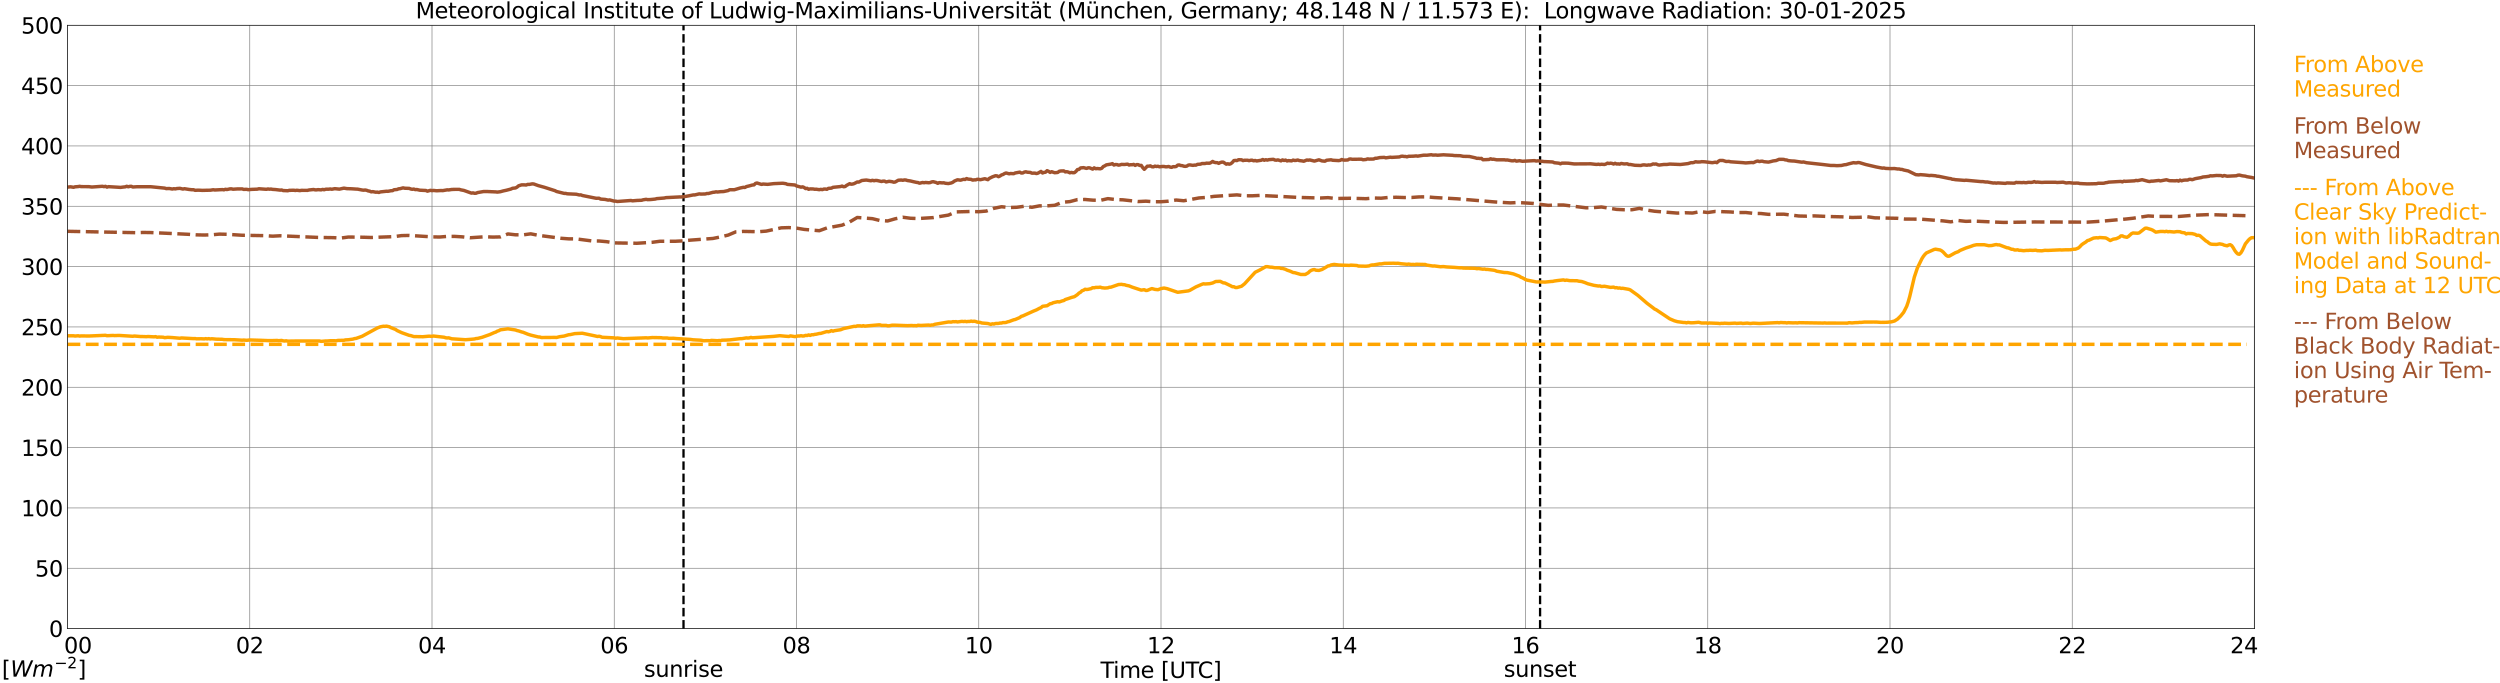
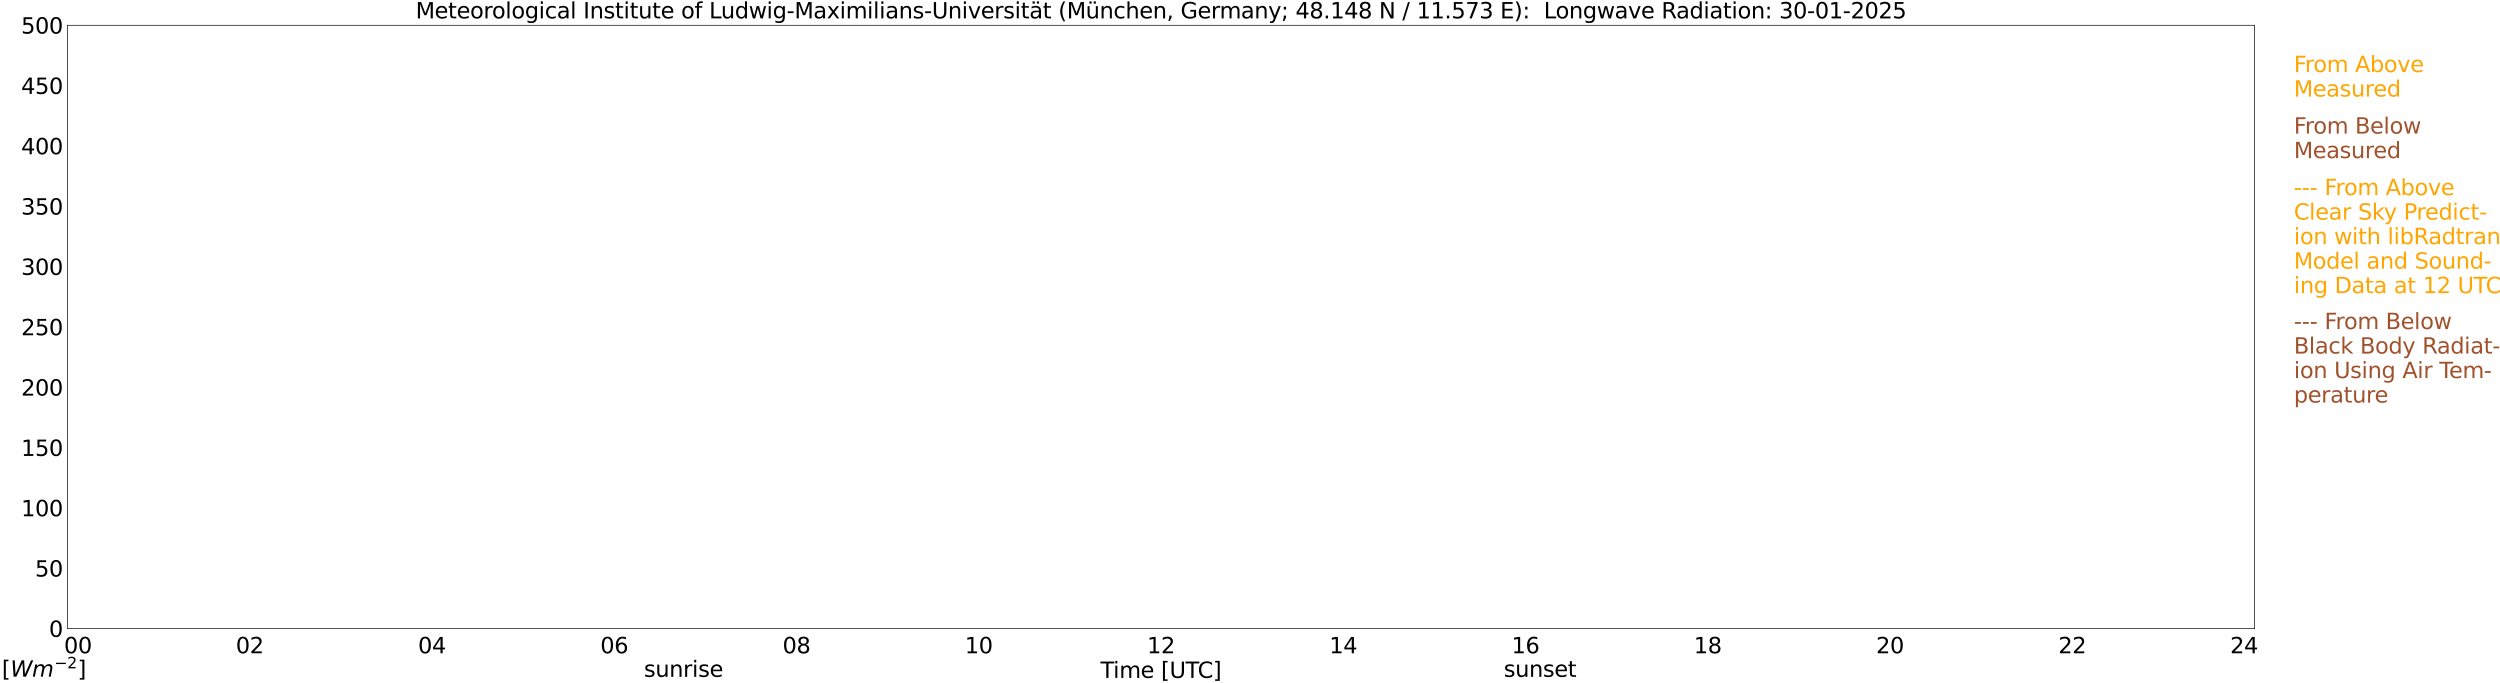
<svg xmlns="http://www.w3.org/2000/svg" xmlns:xlink="http://www.w3.org/1999/xlink" width="1085.4pt" height="296.64pt" viewBox="0 0 1085.4 296.64" version="1.1">
  <defs>
    <style type="text/css">*{stroke-linejoin: round; stroke-linecap: butt}</style>
  </defs>
  <g id="figure_1">
    <g id="patch_1">
      <path d="M 0 296.64  L 1085.4 296.64  L 1085.4 0  L 0 0  z " style="fill: #ffffff" />
    </g>
    <g id="axes_1">
      <g id="patch_2">
        <path d="M 29.306 272.909  L 978.814 272.909  L 978.814 10.976  L 29.306 10.976  z " style="fill: #ffffff" />
      </g>
      <g id="patch_3">
-         <path d="M 978.814 272.909  L 978.814 272.909  L 978.814 10.976  L 978.814 10.976  z " clip-path="url(#p04ccbf21da)" style="fill: #d3d3d3; opacity: 0.25; stroke: #d3d3d3; stroke-linejoin: miter" />
+         <path d="M 978.814 272.909  L 978.814 272.909  L 978.814 10.976  L 978.814 10.976  " clip-path="url(#p04ccbf21da)" style="fill: #d3d3d3; opacity: 0.25; stroke: #d3d3d3; stroke-linejoin: miter" />
      </g>
      <g id="matplotlib.axis_1">
        <g id="xtick_1">
          <g id="line2d_1">
            <path d="M 29.306 272.909  L 29.306 10.976  " clip-path="url(#p04ccbf21da)" style="fill: none; stroke: #808080; stroke-width: 0.3; stroke-linecap: square" />
          </g>
          <g id="line2d_2" />
          <g id="text_1">
            <g transform="translate(18.733 283.627) scale(0.095 -0.095)">
              <defs>
                <path id="DejaVuSans-20" transform="scale(0.016)" />
                <path id="DejaVuSans-30" d="M 2034 4250  Q 1547 4250 1301 3770  Q 1056 3291 1056 2328  Q 1056 1369 1301 889  Q 1547 409 2034 409  Q 2525 409 2770 889  Q 3016 1369 3016 2328  Q 3016 3291 2770 3770  Q 2525 4250 2034 4250  z M 2034 4750  Q 2819 4750 3233 4129  Q 3647 3509 3647 2328  Q 3647 1150 3233 529  Q 2819 -91 2034 -91  Q 1250 -91 836 529  Q 422 1150 422 2328  Q 422 3509 836 4129  Q 1250 4750 2034 4750  z " transform="scale(0.016)" />
              </defs>
              <use xlink:href="#DejaVuSans-20" />
              <use xlink:href="#DejaVuSans-20" transform="translate(31.787 0)" />
              <use xlink:href="#DejaVuSans-20" transform="translate(63.574 0)" />
              <use xlink:href="#DejaVuSans-30" transform="translate(95.361 0)" />
              <use xlink:href="#DejaVuSans-30" transform="translate(158.984 0)" />
            </g>
          </g>
        </g>
        <g id="xtick_2">
          <g id="line2d_3">
            <path d="M 108.431 272.909  L 108.431 10.976  " clip-path="url(#p04ccbf21da)" style="fill: none; stroke: #808080; stroke-width: 0.3; stroke-linecap: square" />
          </g>
          <g id="line2d_4" />
          <g id="text_2">
            <g transform="translate(102.387 283.627) scale(0.095 -0.095)">
              <defs>
                <path id="DejaVuSans-32" d="M 1228 531  L 3431 531  L 3431 0  L 469 0  L 469 531  Q 828 903 1448 1529  Q 2069 2156 2228 2338  Q 2531 2678 2651 2914  Q 2772 3150 2772 3378  Q 2772 3750 2511 3984  Q 2250 4219 1831 4219  Q 1534 4219 1204 4116  Q 875 4013 500 3803  L 500 4441  Q 881 4594 1212 4672  Q 1544 4750 1819 4750  Q 2544 4750 2975 4387  Q 3406 4025 3406 3419  Q 3406 3131 3298 2873  Q 3191 2616 2906 2266  Q 2828 2175 2409 1742  Q 1991 1309 1228 531  z " transform="scale(0.016)" />
              </defs>
              <use xlink:href="#DejaVuSans-30" />
              <use xlink:href="#DejaVuSans-32" transform="translate(63.623 0)" />
            </g>
          </g>
        </g>
        <g id="xtick_3">
          <g id="line2d_5">
            <path d="M 187.557 272.909  L 187.557 10.976  " clip-path="url(#p04ccbf21da)" style="fill: none; stroke: #808080; stroke-width: 0.3; stroke-linecap: square" />
          </g>
          <g id="line2d_6" />
          <g id="text_3">
            <g transform="translate(181.513 283.627) scale(0.095 -0.095)">
              <defs>
                <path id="DejaVuSans-34" d="M 2419 4116  L 825 1625  L 2419 1625  L 2419 4116  z M 2253 4666  L 3047 4666  L 3047 1625  L 3713 1625  L 3713 1100  L 3047 1100  L 3047 0  L 2419 0  L 2419 1100  L 313 1100  L 313 1709  L 2253 4666  z " transform="scale(0.016)" />
              </defs>
              <use xlink:href="#DejaVuSans-30" />
              <use xlink:href="#DejaVuSans-34" transform="translate(63.623 0)" />
            </g>
          </g>
        </g>
        <g id="xtick_4">
          <g id="line2d_7">
            <path d="M 266.683 272.909  L 266.683 10.976  " clip-path="url(#p04ccbf21da)" style="fill: none; stroke: #808080; stroke-width: 0.3; stroke-linecap: square" />
          </g>
          <g id="line2d_8" />
          <g id="text_4">
            <g transform="translate(260.638 283.627) scale(0.095 -0.095)">
              <defs>
                <path id="DejaVuSans-36" d="M 2113 2584  Q 1688 2584 1439 2293  Q 1191 2003 1191 1497  Q 1191 994 1439 701  Q 1688 409 2113 409  Q 2538 409 2786 701  Q 3034 994 3034 1497  Q 3034 2003 2786 2293  Q 2538 2584 2113 2584  z M 3366 4563  L 3366 3988  Q 3128 4100 2886 4159  Q 2644 4219 2406 4219  Q 1781 4219 1451 3797  Q 1122 3375 1075 2522  Q 1259 2794 1537 2939  Q 1816 3084 2150 3084  Q 2853 3084 3261 2657  Q 3669 2231 3669 1497  Q 3669 778 3244 343  Q 2819 -91 2113 -91  Q 1303 -91 875 529  Q 447 1150 447 2328  Q 447 3434 972 4092  Q 1497 4750 2381 4750  Q 2619 4750 2861 4703  Q 3103 4656 3366 4563  z " transform="scale(0.016)" />
              </defs>
              <use xlink:href="#DejaVuSans-30" />
              <use xlink:href="#DejaVuSans-36" transform="translate(63.623 0)" />
            </g>
          </g>
        </g>
        <g id="xtick_5">
          <g id="line2d_9">
            <path d="M 345.808 272.909  L 345.808 10.976  " clip-path="url(#p04ccbf21da)" style="fill: none; stroke: #808080; stroke-width: 0.3; stroke-linecap: square" />
          </g>
          <g id="line2d_10" />
          <g id="text_5">
            <g transform="translate(339.764 283.627) scale(0.095 -0.095)">
              <defs>
                <path id="DejaVuSans-38" d="M 2034 2216  Q 1584 2216 1326 1975  Q 1069 1734 1069 1313  Q 1069 891 1326 650  Q 1584 409 2034 409  Q 2484 409 2743 651  Q 3003 894 3003 1313  Q 3003 1734 2745 1975  Q 2488 2216 2034 2216  z M 1403 2484  Q 997 2584 770 2862  Q 544 3141 544 3541  Q 544 4100 942 4425  Q 1341 4750 2034 4750  Q 2731 4750 3128 4425  Q 3525 4100 3525 3541  Q 3525 3141 3298 2862  Q 3072 2584 2669 2484  Q 3125 2378 3379 2068  Q 3634 1759 3634 1313  Q 3634 634 3220 271  Q 2806 -91 2034 -91  Q 1263 -91 848 271  Q 434 634 434 1313  Q 434 1759 690 2068  Q 947 2378 1403 2484  z M 1172 3481  Q 1172 3119 1398 2916  Q 1625 2713 2034 2713  Q 2441 2713 2670 2916  Q 2900 3119 2900 3481  Q 2900 3844 2670 4047  Q 2441 4250 2034 4250  Q 1625 4250 1398 4047  Q 1172 3844 1172 3481  z " transform="scale(0.016)" />
              </defs>
              <use xlink:href="#DejaVuSans-30" />
              <use xlink:href="#DejaVuSans-38" transform="translate(63.623 0)" />
            </g>
          </g>
        </g>
        <g id="xtick_6">
          <g id="line2d_11">
            <path d="M 424.934 272.909  L 424.934 10.976  " clip-path="url(#p04ccbf21da)" style="fill: none; stroke: #808080; stroke-width: 0.3; stroke-linecap: square" />
          </g>
          <g id="line2d_12" />
          <g id="text_6">
            <g transform="translate(418.89 283.627) scale(0.095 -0.095)">
              <defs>
                <path id="DejaVuSans-31" d="M 794 531  L 1825 531  L 1825 4091  L 703 3866  L 703 4441  L 1819 4666  L 2450 4666  L 2450 531  L 3481 531  L 3481 0  L 794 0  L 794 531  z " transform="scale(0.016)" />
              </defs>
              <use xlink:href="#DejaVuSans-31" />
              <use xlink:href="#DejaVuSans-30" transform="translate(63.623 0)" />
            </g>
          </g>
        </g>
        <g id="xtick_7">
          <g id="line2d_13">
            <path d="M 504.06 272.909  L 504.06 10.976  " clip-path="url(#p04ccbf21da)" style="fill: none; stroke: #808080; stroke-width: 0.3; stroke-linecap: square" />
          </g>
          <g id="line2d_14" />
          <g id="text_7">
            <g transform="translate(498.015 283.627) scale(0.095 -0.095)">
              <use xlink:href="#DejaVuSans-31" />
              <use xlink:href="#DejaVuSans-32" transform="translate(63.623 0)" />
            </g>
          </g>
        </g>
        <g id="xtick_8">
          <g id="line2d_15">
            <path d="M 583.185 272.909  L 583.185 10.976  " clip-path="url(#p04ccbf21da)" style="fill: none; stroke: #808080; stroke-width: 0.3; stroke-linecap: square" />
          </g>
          <g id="line2d_16" />
          <g id="text_8">
            <g transform="translate(577.141 283.627) scale(0.095 -0.095)">
              <use xlink:href="#DejaVuSans-31" />
              <use xlink:href="#DejaVuSans-34" transform="translate(63.623 0)" />
            </g>
          </g>
        </g>
        <g id="xtick_9">
          <g id="line2d_17">
            <path d="M 662.311 272.909  L 662.311 10.976  " clip-path="url(#p04ccbf21da)" style="fill: none; stroke: #808080; stroke-width: 0.3; stroke-linecap: square" />
          </g>
          <g id="line2d_18" />
          <g id="text_9">
            <g transform="translate(656.267 283.627) scale(0.095 -0.095)">
              <use xlink:href="#DejaVuSans-31" />
              <use xlink:href="#DejaVuSans-36" transform="translate(63.623 0)" />
            </g>
          </g>
        </g>
        <g id="xtick_10">
          <g id="line2d_19">
            <path d="M 741.437 272.909  L 741.437 10.976  " clip-path="url(#p04ccbf21da)" style="fill: none; stroke: #808080; stroke-width: 0.3; stroke-linecap: square" />
          </g>
          <g id="line2d_20" />
          <g id="text_10">
            <g transform="translate(735.392 283.627) scale(0.095 -0.095)">
              <use xlink:href="#DejaVuSans-31" />
              <use xlink:href="#DejaVuSans-38" transform="translate(63.623 0)" />
            </g>
          </g>
        </g>
        <g id="xtick_11">
          <g id="line2d_21">
            <path d="M 820.562 272.909  L 820.562 10.976  " clip-path="url(#p04ccbf21da)" style="fill: none; stroke: #808080; stroke-width: 0.3; stroke-linecap: square" />
          </g>
          <g id="line2d_22" />
          <g id="text_11">
            <g transform="translate(814.518 283.627) scale(0.095 -0.095)">
              <use xlink:href="#DejaVuSans-32" />
              <use xlink:href="#DejaVuSans-30" transform="translate(63.623 0)" />
            </g>
          </g>
        </g>
        <g id="xtick_12">
          <g id="line2d_23">
            <path d="M 899.688 272.909  L 899.688 10.976  " clip-path="url(#p04ccbf21da)" style="fill: none; stroke: #808080; stroke-width: 0.3; stroke-linecap: square" />
          </g>
          <g id="line2d_24" />
          <g id="text_12">
            <g transform="translate(893.644 283.627) scale(0.095 -0.095)">
              <use xlink:href="#DejaVuSans-32" />
              <use xlink:href="#DejaVuSans-32" transform="translate(63.623 0)" />
            </g>
          </g>
        </g>
        <g id="xtick_13">
          <g id="line2d_25">
            <path d="M 978.814 272.909  L 978.814 10.976  " clip-path="url(#p04ccbf21da)" style="fill: none; stroke: #808080; stroke-width: 0.3; stroke-linecap: square" />
          </g>
          <g id="line2d_26" />
          <g id="text_13">
            <g transform="translate(968.241 283.627) scale(0.095 -0.095)">
              <use xlink:href="#DejaVuSans-32" />
              <use xlink:href="#DejaVuSans-34" transform="translate(63.623 0)" />
              <use xlink:href="#DejaVuSans-20" transform="translate(127.246 0)" />
              <use xlink:href="#DejaVuSans-20" transform="translate(159.033 0)" />
              <use xlink:href="#DejaVuSans-20" transform="translate(190.82 0)" />
            </g>
          </g>
        </g>
        <g id="text_14">
          <g transform="translate(477.806 294.322) scale(0.095 -0.095)">
            <defs>
              <path id="DejaVuSans-54" d="M -19 4666  L 3928 4666  L 3928 4134  L 2272 4134  L 2272 0  L 1638 0  L 1638 4134  L -19 4134  L -19 4666  z " transform="scale(0.016)" />
              <path id="DejaVuSans-69" d="M 603 3500  L 1178 3500  L 1178 0  L 603 0  L 603 3500  z M 603 4863  L 1178 4863  L 1178 4134  L 603 4134  L 603 4863  z " transform="scale(0.016)" />
              <path id="DejaVuSans-6d" d="M 3328 2828  Q 3544 3216 3844 3400  Q 4144 3584 4550 3584  Q 5097 3584 5394 3201  Q 5691 2819 5691 2113  L 5691 0  L 5113 0  L 5113 2094  Q 5113 2597 4934 2840  Q 4756 3084 4391 3084  Q 3944 3084 3684 2787  Q 3425 2491 3425 1978  L 3425 0  L 2847 0  L 2847 2094  Q 2847 2600 2669 2842  Q 2491 3084 2119 3084  Q 1678 3084 1418 2786  Q 1159 2488 1159 1978  L 1159 0  L 581 0  L 581 3500  L 1159 3500  L 1159 2956  Q 1356 3278 1631 3431  Q 1906 3584 2284 3584  Q 2666 3584 2933 3390  Q 3200 3197 3328 2828  z " transform="scale(0.016)" />
              <path id="DejaVuSans-65" d="M 3597 1894  L 3597 1613  L 953 1613  Q 991 1019 1311 708  Q 1631 397 2203 397  Q 2534 397 2845 478  Q 3156 559 3463 722  L 3463 178  Q 3153 47 2828 -22  Q 2503 -91 2169 -91  Q 1331 -91 842 396  Q 353 884 353 1716  Q 353 2575 817 3079  Q 1281 3584 2069 3584  Q 2775 3584 3186 3129  Q 3597 2675 3597 1894  z M 3022 2063  Q 3016 2534 2758 2815  Q 2500 3097 2075 3097  Q 1594 3097 1305 2825  Q 1016 2553 972 2059  L 3022 2063  z " transform="scale(0.016)" />
              <path id="DejaVuSans-5b" d="M 550 4863  L 1875 4863  L 1875 4416  L 1125 4416  L 1125 -397  L 1875 -397  L 1875 -844  L 550 -844  L 550 4863  z " transform="scale(0.016)" />
              <path id="DejaVuSans-55" d="M 556 4666  L 1191 4666  L 1191 1831  Q 1191 1081 1462 751  Q 1734 422 2344 422  Q 2950 422 3222 751  Q 3494 1081 3494 1831  L 3494 4666  L 4128 4666  L 4128 1753  Q 4128 841 3676 375  Q 3225 -91 2344 -91  Q 1459 -91 1007 375  Q 556 841 556 1753  L 556 4666  z " transform="scale(0.016)" />
              <path id="DejaVuSans-43" d="M 4122 4306  L 4122 3641  Q 3803 3938 3442 4084  Q 3081 4231 2675 4231  Q 1875 4231 1450 3742  Q 1025 3253 1025 2328  Q 1025 1406 1450 917  Q 1875 428 2675 428  Q 3081 428 3442 575  Q 3803 722 4122 1019  L 4122 359  Q 3791 134 3420 21  Q 3050 -91 2638 -91  Q 1578 -91 968 557  Q 359 1206 359 2328  Q 359 3453 968 4101  Q 1578 4750 2638 4750  Q 3056 4750 3426 4639  Q 3797 4528 4122 4306  z " transform="scale(0.016)" />
              <path id="DejaVuSans-5d" d="M 1947 4863  L 1947 -844  L 622 -844  L 622 -397  L 1369 -397  L 1369 4416  L 622 4416  L 622 4863  L 1947 4863  z " transform="scale(0.016)" />
            </defs>
            <use xlink:href="#DejaVuSans-54" />
            <use xlink:href="#DejaVuSans-69" transform="translate(57.959 0)" />
            <use xlink:href="#DejaVuSans-6d" transform="translate(85.742 0)" />
            <use xlink:href="#DejaVuSans-65" transform="translate(183.154 0)" />
            <use xlink:href="#DejaVuSans-20" transform="translate(244.678 0)" />
            <use xlink:href="#DejaVuSans-5b" transform="translate(276.465 0)" />
            <use xlink:href="#DejaVuSans-55" transform="translate(315.479 0)" />
            <use xlink:href="#DejaVuSans-54" transform="translate(388.672 0)" />
            <use xlink:href="#DejaVuSans-43" transform="translate(443.881 0)" />
            <use xlink:href="#DejaVuSans-5d" transform="translate(513.705 0)" />
          </g>
        </g>
      </g>
      <g id="matplotlib.axis_2">
        <g id="ytick_1">
          <g id="line2d_27">
            <path d="M 29.306 272.909  L 978.814 272.909  " clip-path="url(#p04ccbf21da)" style="fill: none; stroke: #808080; stroke-width: 0.3; stroke-linecap: square" />
          </g>
          <g id="line2d_28" />
          <g id="text_15">
            <g transform="translate(21.261 276.518) scale(0.095 -0.095)">
              <use xlink:href="#DejaVuSans-30" />
            </g>
          </g>
        </g>
        <g id="ytick_2">
          <g id="line2d_29">
            <path d="M 29.306 246.715  L 978.814 246.715  " clip-path="url(#p04ccbf21da)" style="fill: none; stroke: #808080; stroke-width: 0.3; stroke-linecap: square" />
          </g>
          <g id="line2d_30" />
          <g id="text_16">
            <g transform="translate(15.217 250.325) scale(0.095 -0.095)">
              <defs>
                <path id="DejaVuSans-35" d="M 691 4666  L 3169 4666  L 3169 4134  L 1269 4134  L 1269 2991  Q 1406 3038 1543 3061  Q 1681 3084 1819 3084  Q 2600 3084 3056 2656  Q 3513 2228 3513 1497  Q 3513 744 3044 326  Q 2575 -91 1722 -91  Q 1428 -91 1123 -41  Q 819 9 494 109  L 494 744  Q 775 591 1075 516  Q 1375 441 1709 441  Q 2250 441 2565 725  Q 2881 1009 2881 1497  Q 2881 1984 2565 2268  Q 2250 2553 1709 2553  Q 1456 2553 1204 2497  Q 953 2441 691 2322  L 691 4666  z " transform="scale(0.016)" />
              </defs>
              <use xlink:href="#DejaVuSans-35" />
              <use xlink:href="#DejaVuSans-30" transform="translate(63.623 0)" />
            </g>
          </g>
        </g>
        <g id="ytick_3">
          <g id="line2d_31">
            <path d="M 29.306 220.522  L 978.814 220.522  " clip-path="url(#p04ccbf21da)" style="fill: none; stroke: #808080; stroke-width: 0.3; stroke-linecap: square" />
          </g>
          <g id="line2d_32" />
          <g id="text_17">
            <g transform="translate(9.173 224.131) scale(0.095 -0.095)">
              <use xlink:href="#DejaVuSans-31" />
              <use xlink:href="#DejaVuSans-30" transform="translate(63.623 0)" />
              <use xlink:href="#DejaVuSans-30" transform="translate(127.246 0)" />
            </g>
          </g>
        </g>
        <g id="ytick_4">
          <g id="line2d_33">
            <path d="M 29.306 194.329  L 978.814 194.329  " clip-path="url(#p04ccbf21da)" style="fill: none; stroke: #808080; stroke-width: 0.3; stroke-linecap: square" />
          </g>
          <g id="line2d_34" />
          <g id="text_18">
            <g transform="translate(9.173 197.938) scale(0.095 -0.095)">
              <use xlink:href="#DejaVuSans-31" />
              <use xlink:href="#DejaVuSans-35" transform="translate(63.623 0)" />
              <use xlink:href="#DejaVuSans-30" transform="translate(127.246 0)" />
            </g>
          </g>
        </g>
        <g id="ytick_5">
          <g id="line2d_35">
            <path d="M 29.306 168.136  L 978.814 168.136  " clip-path="url(#p04ccbf21da)" style="fill: none; stroke: #808080; stroke-width: 0.3; stroke-linecap: square" />
          </g>
          <g id="line2d_36" />
          <g id="text_19">
            <g transform="translate(9.173 171.745) scale(0.095 -0.095)">
              <use xlink:href="#DejaVuSans-32" />
              <use xlink:href="#DejaVuSans-30" transform="translate(63.623 0)" />
              <use xlink:href="#DejaVuSans-30" transform="translate(127.246 0)" />
            </g>
          </g>
        </g>
        <g id="ytick_6">
          <g id="line2d_37">
            <path d="M 29.306 141.942  L 978.814 141.942  " clip-path="url(#p04ccbf21da)" style="fill: none; stroke: #808080; stroke-width: 0.3; stroke-linecap: square" />
          </g>
          <g id="line2d_38" />
          <g id="text_20">
            <g transform="translate(9.173 145.551) scale(0.095 -0.095)">
              <use xlink:href="#DejaVuSans-32" />
              <use xlink:href="#DejaVuSans-35" transform="translate(63.623 0)" />
              <use xlink:href="#DejaVuSans-30" transform="translate(127.246 0)" />
            </g>
          </g>
        </g>
        <g id="ytick_7">
          <g id="line2d_39">
            <path d="M 29.306 115.749  L 978.814 115.749  " clip-path="url(#p04ccbf21da)" style="fill: none; stroke: #808080; stroke-width: 0.3; stroke-linecap: square" />
          </g>
          <g id="line2d_40" />
          <g id="text_21">
            <g transform="translate(9.173 119.358) scale(0.095 -0.095)">
              <defs>
                <path id="DejaVuSans-33" d="M 2597 2516  Q 3050 2419 3304 2112  Q 3559 1806 3559 1356  Q 3559 666 3084 287  Q 2609 -91 1734 -91  Q 1441 -91 1130 -33  Q 819 25 488 141  L 488 750  Q 750 597 1062 519  Q 1375 441 1716 441  Q 2309 441 2620 675  Q 2931 909 2931 1356  Q 2931 1769 2642 2001  Q 2353 2234 1838 2234  L 1294 2234  L 1294 2753  L 1863 2753  Q 2328 2753 2575 2939  Q 2822 3125 2822 3475  Q 2822 3834 2567 4026  Q 2313 4219 1838 4219  Q 1578 4219 1281 4162  Q 984 4106 628 3988  L 628 4550  Q 988 4650 1302 4700  Q 1616 4750 1894 4750  Q 2613 4750 3031 4423  Q 3450 4097 3450 3541  Q 3450 3153 3228 2886  Q 3006 2619 2597 2516  z " transform="scale(0.016)" />
              </defs>
              <use xlink:href="#DejaVuSans-33" />
              <use xlink:href="#DejaVuSans-30" transform="translate(63.623 0)" />
              <use xlink:href="#DejaVuSans-30" transform="translate(127.246 0)" />
            </g>
          </g>
        </g>
        <g id="ytick_8">
          <g id="line2d_41">
            <path d="M 29.306 89.556  L 978.814 89.556  " clip-path="url(#p04ccbf21da)" style="fill: none; stroke: #808080; stroke-width: 0.3; stroke-linecap: square" />
          </g>
          <g id="line2d_42" />
          <g id="text_22">
            <g transform="translate(9.173 93.165) scale(0.095 -0.095)">
              <use xlink:href="#DejaVuSans-33" />
              <use xlink:href="#DejaVuSans-35" transform="translate(63.623 0)" />
              <use xlink:href="#DejaVuSans-30" transform="translate(127.246 0)" />
            </g>
          </g>
        </g>
        <g id="ytick_9">
          <g id="line2d_43">
            <path d="M 29.306 63.362  L 978.814 63.362  " clip-path="url(#p04ccbf21da)" style="fill: none; stroke: #808080; stroke-width: 0.3; stroke-linecap: square" />
          </g>
          <g id="line2d_44" />
          <g id="text_23">
            <g transform="translate(9.173 66.972) scale(0.095 -0.095)">
              <use xlink:href="#DejaVuSans-34" />
              <use xlink:href="#DejaVuSans-30" transform="translate(63.623 0)" />
              <use xlink:href="#DejaVuSans-30" transform="translate(127.246 0)" />
            </g>
          </g>
        </g>
        <g id="ytick_10">
          <g id="line2d_45">
            <path d="M 29.306 37.169  L 978.814 37.169  " clip-path="url(#p04ccbf21da)" style="fill: none; stroke: #808080; stroke-width: 0.3; stroke-linecap: square" />
          </g>
          <g id="line2d_46" />
          <g id="text_24">
            <g transform="translate(9.173 40.778) scale(0.095 -0.095)">
              <use xlink:href="#DejaVuSans-34" />
              <use xlink:href="#DejaVuSans-35" transform="translate(63.623 0)" />
              <use xlink:href="#DejaVuSans-30" transform="translate(127.246 0)" />
            </g>
          </g>
        </g>
        <g id="ytick_11">
          <g id="line2d_47">
            <path d="M 29.306 10.976  L 978.814 10.976  " clip-path="url(#p04ccbf21da)" style="fill: none; stroke: #808080; stroke-width: 0.3; stroke-linecap: square" />
          </g>
          <g id="line2d_48" />
          <g id="text_25">
            <g transform="translate(9.173 14.585) scale(0.095 -0.095)">
              <use xlink:href="#DejaVuSans-35" />
              <use xlink:href="#DejaVuSans-30" transform="translate(63.623 0)" />
              <use xlink:href="#DejaVuSans-30" transform="translate(127.246 0)" />
            </g>
          </g>
        </g>
      </g>
      <g id="line2d_49">
        <path d="M 296.751 272.909  L 296.751 10.976  " clip-path="url(#p04ccbf21da)" style="fill: none; stroke-dasharray: 3.7,1.6; stroke-dashoffset: 0; stroke: #000000" />
      </g>
      <g id="line2d_50">
        <path d="M 668.641 272.909  L 668.641 10.976  " clip-path="url(#p04ccbf21da)" style="fill: none; stroke-dasharray: 3.7,1.6; stroke-dashoffset: 0; stroke: #000000" />
      </g>
      <g id="line2d_51">
        <path d="M 29.306 145.798  L 31.943 145.793  L 32.603 145.897  L 33.921 145.772  L 34.581 145.918  L 35.24 145.835  L 38.537 145.887  L 45.79 145.573  L 46.45 145.751  L 49.087 145.63  L 49.747 145.698  L 51.725 145.63  L 57.659 145.997  L 58.319 145.892  L 60.956 146.102  L 62.275 146.123  L 63.594 146.175  L 64.253 146.107  L 66.89 146.248  L 67.55 146.149  L 68.209 146.416  L 68.869 146.327  L 70.847 146.406  L 71.506 146.605  L 72.825 146.453  L 74.803 146.558  L 78.1 146.851  L 78.759 146.725  L 84.034 147.019  L 84.694 146.987  L 85.353 147.113  L 87.331 147.071  L 88.65 147.144  L 89.309 147.029  L 89.969 147.144  L 90.628 147.019  L 91.288 147.17  L 91.947 147.071  L 93.925 147.249  L 96.563 147.312  L 97.222 147.448  L 99.86 147.474  L 101.838 147.506  L 103.156 147.579  L 105.135 147.7  L 105.794 147.642  L 107.113 147.741  L 108.431 147.605  L 111.069 147.684  L 113.047 147.741  L 116.344 147.872  L 118.322 147.867  L 120.3 147.81  L 120.96 147.914  L 122.278 147.804  L 122.938 147.988  L 123.597 148.051  L 124.257 147.961  L 124.916 148.108  L 128.213 148.056  L 138.763 148.056  L 139.422 148.213  L 141.4 148.04  L 142.06 148.045  L 143.379 147.935  L 146.016 147.946  L 146.676 147.804  L 149.313 147.741  L 149.972 147.574  L 151.291 147.495  L 153.269 147.223  L 153.929 147.003  L 154.588 146.929  L 157.226 145.992  L 163.819 142.398  L 165.138 141.89  L 166.457 141.638  L 167.116 141.691  L 167.776 141.596  L 169.094 141.885  L 169.754 142.262  L 171.732 143.027  L 172.391 143.503  L 174.37 144.425  L 177.666 145.599  L 178.326 145.704  L 179.645 146.123  L 183.601 146.191  L 186.238 145.96  L 187.557 146.018  L 188.216 145.897  L 192.832 146.421  L 193.492 146.647  L 194.151 146.725  L 194.81 146.678  L 196.129 147.087  L 202.063 147.49  L 204.701 147.296  L 206.02 147.17  L 206.679 146.977  L 207.339 146.935  L 209.317 146.437  L 211.295 145.73  L 212.614 145.269  L 214.592 144.394  L 215.251 144.184  L 215.91 143.781  L 216.57 143.582  L 217.229 143.194  L 219.207 142.927  L 220.526 142.754  L 223.823 143.268  L 224.482 143.524  L 225.142 143.661  L 226.461 144.111  L 227.12 144.268  L 229.098 145.07  L 230.417 145.489  L 233.714 146.29  L 234.373 146.322  L 235.033 146.537  L 240.967 146.489  L 241.626 146.526  L 242.945 146.18  L 244.923 145.908  L 246.901 145.326  L 247.561 145.274  L 249.539 144.844  L 252.836 144.677  L 258.111 145.787  L 259.43 146.096  L 260.089 145.986  L 260.748 146.149  L 261.408 146.427  L 266.683 146.688  L 267.342 146.851  L 268.002 146.741  L 270.639 147.039  L 280.53 146.662  L 281.189 146.736  L 283.167 146.552  L 284.486 146.568  L 287.124 146.62  L 287.783 146.751  L 289.761 146.757  L 290.42 146.898  L 292.399 146.867  L 293.717 146.992  L 299.652 147.349  L 300.971 147.532  L 304.267 147.705  L 305.586 147.961  L 306.905 147.888  L 308.224 147.935  L 308.883 147.778  L 311.521 147.925  L 312.18 147.841  L 312.839 147.878  L 313.499 147.7  L 314.818 147.668  L 316.796 147.569  L 321.411 147.029  L 322.071 147.034  L 323.39 146.814  L 324.049 146.704  L 324.708 146.772  L 325.368 146.704  L 326.027 146.479  L 326.686 146.662  L 335.918 146.044  L 338.555 145.751  L 340.533 145.939  L 342.512 146.091  L 343.171 145.829  L 345.149 146.149  L 346.468 145.866  L 347.127 145.892  L 347.787 145.751  L 348.446 145.892  L 349.105 145.845  L 349.765 145.604  L 350.424 145.683  L 351.083 145.41  L 351.743 145.62  L 352.402 145.326  L 353.062 145.347  L 353.721 145.169  L 354.38 145.106  L 355.699 144.782  L 356.359 144.745  L 358.996 143.938  L 359.655 144.064  L 360.315 143.896  L 360.974 143.545  L 361.634 143.791  L 362.293 143.566  L 364.93 143.168  L 366.249 142.649  L 370.865 141.675  L 371.524 141.738  L 372.184 141.486  L 373.502 141.471  L 374.162 141.591  L 374.821 141.397  L 375.481 141.596  L 376.799 141.455  L 381.415 141.052  L 382.074 141.036  L 382.734 141.277  L 384.712 141.266  L 385.371 141.46  L 386.031 141.445  L 387.349 141.183  L 388.668 141.193  L 393.943 141.382  L 395.921 141.314  L 396.581 141.387  L 397.24 141.345  L 397.899 141.429  L 398.559 141.198  L 399.878 141.293  L 401.196 141.219  L 402.515 141.156  L 403.175 141.12  L 403.834 141.23  L 404.493 141.088  L 405.153 141.083  L 405.812 140.805  L 411.746 139.794  L 413.065 139.836  L 413.725 139.642  L 414.384 139.7  L 415.043 139.637  L 415.703 139.779  L 417.681 139.517  L 418.34 139.616  L 419 139.522  L 419.659 139.663  L 420.318 139.553  L 420.978 139.574  L 421.637 139.412  L 422.297 139.548  L 422.956 139.459  L 423.615 139.585  L 424.275 139.847  L 425.593 139.988  L 426.253 140.234  L 428.89 140.46  L 430.209 140.842  L 430.869 140.57  L 431.528 140.69  L 432.187 140.454  L 433.506 140.418  L 434.165 140.261  L 434.825 140.255  L 435.484 140.041  L 436.144 140.077  L 436.803 139.993  L 437.462 139.732  L 438.122 139.595  L 440.1 138.851  L 440.759 138.71  L 442.737 137.877  L 443.397 137.348  L 444.056 137.165  L 448.672 135.08  L 449.991 134.545  L 451.309 133.843  L 451.969 133.566  L 452.628 132.984  L 454.606 132.738  L 455.925 131.884  L 456.584 131.784  L 457.244 131.433  L 459.222 130.983  L 459.881 131.103  L 461.2 130.637  L 461.859 130.485  L 462.519 130.04  L 463.838 129.621  L 465.156 129.149  L 466.475 128.798  L 467.794 127.892  L 468.453 127.248  L 469.113 126.886  L 469.772 126.226  L 470.431 126.017  L 471.091 125.582  L 471.75 125.692  L 472.409 125.619  L 473.728 125.309  L 474.388 124.89  L 475.047 124.969  L 475.706 124.78  L 477.025 124.765  L 477.685 124.67  L 478.344 124.917  L 479.663 125.058  L 480.981 124.969  L 481.641 124.718  L 482.3 124.686  L 485.597 123.544  L 486.916 123.445  L 487.575 123.586  L 488.235 123.612  L 488.894 123.858  L 490.213 124.126  L 491.532 124.66  L 495.488 125.959  L 496.807 125.77  L 497.466 126.121  L 498.125 126.069  L 499.444 125.53  L 500.103 125.289  L 501.422 125.645  L 502.741 125.781  L 504.06 125.294  L 505.379 125.053  L 506.697 125.325  L 511.313 126.902  L 515.929 126.289  L 516.588 126.048  L 517.907 125.299  L 519.226 124.555  L 521.863 123.418  L 522.522 123.204  L 523.182 123.298  L 525.16 123.167  L 526.479 122.858  L 527.797 122.224  L 529.776 122.145  L 531.094 122.805  L 531.754 122.853  L 533.073 123.481  L 534.391 124.12  L 535.051 124.487  L 535.71 124.482  L 536.369 124.833  L 537.029 124.838  L 539.007 124.283  L 540.326 123.235  L 544.941 118.211  L 546.919 117.242  L 549.557 115.775  L 550.216 115.765  L 551.535 115.995  L 552.195 116.006  L 553.513 116.252  L 555.491 116.262  L 556.151 116.524  L 556.81 116.535  L 558.129 116.933  L 558.788 117.284  L 560.107 117.724  L 561.426 118.326  L 562.085 118.389  L 564.723 119.154  L 566.701 119.165  L 568.02 118.41  L 568.679 117.745  L 569.338 117.362  L 569.998 117.121  L 570.657 117.027  L 571.317 117.315  L 572.635 117.404  L 573.954 116.996  L 575.273 116.252  L 576.592 115.45  L 577.251 115.377  L 577.91 115.031  L 579.229 114.795  L 581.207 115.057  L 585.823 115.23  L 586.482 115.099  L 589.12 115.272  L 589.779 115.508  L 593.076 115.576  L 594.395 115.445  L 595.054 115.167  L 595.714 115.026  L 596.373 115.021  L 599.011 114.56  L 599.67 114.581  L 600.989 114.34  L 604.945 114.277  L 606.264 114.334  L 606.923 114.293  L 608.242 114.497  L 610.22 114.68  L 610.879 114.748  L 611.539 114.649  L 612.858 114.837  L 613.517 114.78  L 614.176 114.879  L 614.836 114.722  L 616.814 114.78  L 618.792 114.827  L 619.451 115.094  L 621.429 115.398  L 622.089 115.497  L 622.748 115.461  L 625.386 115.807  L 626.705 115.733  L 628.023 115.896  L 631.32 116.074  L 633.958 116.289  L 634.617 116.257  L 635.276 116.388  L 639.892 116.467  L 640.552 116.509  L 641.211 116.671  L 641.87 116.577  L 643.848 116.88  L 644.508 116.791  L 645.167 116.98  L 645.827 116.954  L 647.145 117.142  L 648.464 117.305  L 649.123 117.446  L 649.783 117.74  L 653.08 118.316  L 654.399 118.353  L 657.036 118.913  L 659.674 119.919  L 660.333 120.38  L 660.992 120.616  L 662.311 121.354  L 662.97 121.611  L 666.927 122.386  L 670.883 122.46  L 673.521 122.192  L 674.18 122.166  L 674.839 122.004  L 676.158 121.815  L 678.796 121.517  L 679.455 121.742  L 680.114 121.606  L 681.433 121.836  L 684.73 121.894  L 685.389 122.072  L 686.708 122.219  L 688.027 122.648  L 689.346 123.188  L 691.983 123.874  L 693.302 124.084  L 693.961 124.178  L 694.621 124.126  L 695.28 124.398  L 696.599 124.283  L 699.236 124.77  L 700.555 124.649  L 701.215 124.953  L 701.874 124.875  L 702.533 125.095  L 703.193 125.006  L 703.852 125.21  L 704.511 125.152  L 707.149 125.619  L 707.808 125.875  L 711.105 128.243  L 715.062 131.654  L 717.699 133.644  L 718.358 134.173  L 719.018 134.467  L 724.952 138.432  L 726.93 139.271  L 728.249 139.653  L 730.887 140.014  L 731.546 140.02  L 732.205 140.166  L 732.865 139.983  L 734.184 140.161  L 735.502 140.109  L 737.48 139.92  L 738.799 140.25  L 740.777 140.213  L 741.437 140.35  L 742.096 140.234  L 746.052 140.392  L 746.712 140.496  L 747.371 140.36  L 748.031 140.402  L 748.69 140.318  L 750.668 140.428  L 751.987 140.35  L 753.306 140.292  L 753.965 140.402  L 755.943 140.282  L 756.602 140.428  L 758.581 140.276  L 759.899 140.454  L 761.218 140.303  L 763.856 140.444  L 771.768 140.062  L 772.428 140.161  L 773.087 140.014  L 774.406 140.098  L 775.065 140.083  L 775.725 140.213  L 776.384 140.093  L 778.362 140.182  L 779.681 140.145  L 780.34 140.219  L 781 140.093  L 791.55 140.261  L 792.209 140.193  L 792.868 140.276  L 794.847 140.271  L 802.1 140.282  L 802.759 140.093  L 804.078 140.203  L 805.397 140.077  L 806.715 140.041  L 807.375 139.952  L 808.034 139.983  L 809.353 139.836  L 810.672 139.836  L 813.309 139.815  L 814.628 139.821  L 816.606 139.962  L 819.244 139.92  L 821.222 139.721  L 822.541 139.36  L 823.859 138.511  L 825.178 137.212  L 826.497 135.577  L 827.816 132.984  L 828.475 131.051  L 829.134 128.704  L 831.112 120.348  L 832.431 116.393  L 834.409 112.318  L 835.069 111.27  L 835.728 110.447  L 836.388 109.803  L 839.684 108.321  L 840.344 108.19  L 842.322 108.525  L 842.981 108.892  L 843.641 109.415  L 844.959 110.851  L 845.619 111.244  L 846.278 111.212  L 848.916 109.735  L 850.235 109.248  L 850.894 108.766  L 853.531 107.671  L 855.51 107.032  L 856.828 106.534  L 858.147 106.251  L 861.444 106.251  L 863.422 106.66  L 864.741 106.587  L 866.06 106.283  L 866.719 106.167  L 867.378 106.33  L 868.038 106.319  L 871.335 107.566  L 871.994 107.645  L 873.313 108.216  L 873.972 108.247  L 874.632 108.535  L 875.291 108.551  L 875.95 108.441  L 876.61 108.687  L 877.269 108.677  L 878.588 108.85  L 879.907 108.703  L 880.566 108.734  L 881.225 108.64  L 882.544 108.713  L 883.863 108.614  L 884.522 108.823  L 886.5 108.892  L 887.819 108.677  L 889.138 108.724  L 894.413 108.478  L 895.072 108.541  L 896.391 108.467  L 899.029 108.431  L 900.347 108.19  L 901.007 108.2  L 902.326 107.692  L 902.985 107.126  L 903.644 106.377  L 904.304 105.864  L 905.622 105.041  L 906.282 104.465  L 906.941 104.292  L 908.26 103.674  L 908.919 103.365  L 910.238 103.218  L 910.898 103.302  L 911.557 103.113  L 914.194 103.291  L 914.854 103.611  L 916.173 104.433  L 917.491 103.831  L 918.81 103.621  L 920.129 103.029  L 920.788 102.432  L 921.448 102.401  L 922.107 102.757  L 923.426 103.024  L 924.085 102.647  L 925.404 101.447  L 926.063 101.149  L 928.041 101.259  L 928.701 101.123  L 931.338 99.08  L 931.998 99.053  L 933.976 99.651  L 934.635 99.939  L 935.954 100.787  L 937.932 100.499  L 939.251 100.499  L 939.91 100.593  L 940.57 100.4  L 941.229 100.641  L 941.888 100.536  L 943.867 100.73  L 945.185 100.536  L 946.504 100.609  L 947.163 100.913  L 948.482 101.086  L 949.142 101.578  L 949.801 101.358  L 951.779 101.432  L 953.098 101.777  L 953.757 102.212  L 954.417 102.128  L 955.076 102.307  L 957.714 104.606  L 958.373 104.968  L 959.032 105.539  L 959.692 105.921  L 960.351 106.047  L 961.67 106.099  L 962.329 106.126  L 963.648 105.874  L 964.967 106.115  L 965.626 106.429  L 966.945 106.723  L 967.604 106.387  L 968.264 106.236  L 968.923 106.634  L 969.582 107.582  L 970.242 108.734  L 970.901 109.62  L 971.561 110.254  L 972.22 110.395  L 972.879 109.798  L 973.539 108.713  L 974.857 105.874  L 976.176 104.25  L 976.836 103.621  L 977.495 103.213  L 978.154 103.187  L 978.154 103.187  " clip-path="url(#p04ccbf21da)" style="fill: none; stroke: #ffa500; stroke-width: 1.5; stroke-linecap: square" />
      </g>
      <g id="line2d_52">
        <path d="M 29.306 81.237  L 30.625 81.105  L 31.943 81.319  L 32.603 81.108  L 33.921 81.013  L 34.581 80.891  L 35.24 81.023  L 38.537 81.036  L 39.856 81.204  L 44.472 80.881  L 45.131 81.043  L 45.79 80.898  L 46.45 81.243  L 47.109 81.04  L 52.384 81.359  L 53.703 81.185  L 54.362 81.132  L 55.022 80.878  L 55.681 81.099  L 56.34 80.924  L 57 80.885  L 57.659 81.188  L 59.637 81.06  L 65.572 81.083  L 71.506 81.676  L 72.166 81.889  L 73.484 81.837  L 74.803 82.074  L 75.462 81.929  L 76.122 82.015  L 76.781 81.863  L 78.1 81.767  L 79.419 82.087  L 80.078 81.932  L 82.056 82.248  L 83.375 82.389  L 84.034 82.376  L 84.694 82.629  L 86.013 82.56  L 87.991 82.655  L 89.969 82.599  L 91.288 82.586  L 92.606 82.379  L 93.266 82.491  L 95.244 82.382  L 96.563 82.317  L 97.222 82.425  L 97.881 82.175  L 98.541 82.291  L 99.86 81.998  L 100.519 81.994  L 101.178 82.149  L 103.156 82.024  L 105.135 82.01  L 105.794 82.228  L 107.113 82.188  L 107.772 82.356  L 109.091 82.224  L 111.728 82.126  L 112.388 81.948  L 115.685 82.191  L 116.344 82.043  L 117.003 82.142  L 117.663 82.083  L 118.322 82.214  L 119.641 82.3  L 121.619 82.546  L 122.278 82.483  L 122.938 82.736  L 124.257 82.779  L 124.916 82.822  L 125.575 82.641  L 127.553 82.594  L 128.213 82.7  L 128.872 82.601  L 130.191 82.756  L 130.85 82.644  L 133.488 82.654  L 134.147 82.483  L 136.125 82.276  L 136.785 82.424  L 137.444 82.437  L 138.104 82.332  L 139.422 82.434  L 140.082 82.229  L 140.741 82.388  L 141.4 82.157  L 142.719 82.141  L 143.379 82.042  L 144.038 82.164  L 145.357 81.914  L 147.335 82.118  L 149.313 81.683  L 150.632 81.904  L 152.61 81.96  L 154.588 82.095  L 155.247 82.114  L 157.226 82.502  L 157.885 82.571  L 158.544 82.495  L 159.204 82.63  L 159.863 82.893  L 160.523 82.997  L 161.182 83.3  L 161.841 83.195  L 163.16 83.455  L 163.819 83.399  L 164.479 83.57  L 165.138 83.321  L 167.776 83.035  L 168.435 83.064  L 169.754 82.808  L 170.413 82.782  L 171.073 82.387  L 172.391 82.269  L 173.051 81.98  L 173.71 81.921  L 175.029 81.556  L 175.688 81.724  L 177.666 81.792  L 178.326 82.055  L 178.985 82.181  L 179.645 82.078  L 180.304 82.332  L 180.963 82.275  L 182.282 82.581  L 184.92 82.705  L 185.579 83.001  L 186.898 82.626  L 187.557 82.774  L 188.216 82.676  L 189.535 82.827  L 191.513 82.721  L 192.173 82.768  L 194.151 82.426  L 194.81 82.469  L 196.129 82.262  L 197.448 82.216  L 198.767 82.216  L 199.426 82.219  L 200.085 82.433  L 201.404 82.682  L 204.701 83.853  L 205.36 83.738  L 206.02 83.926  L 206.679 83.886  L 207.339 83.61  L 209.976 83.151  L 211.295 83.145  L 215.251 83.316  L 215.91 83.402  L 217.229 83.235  L 218.548 82.877  L 219.867 82.595  L 221.845 82.075  L 222.504 81.75  L 223.823 81.599  L 224.482 81.24  L 225.142 80.678  L 226.461 80.26  L 227.779 80.273  L 228.439 80.326  L 229.098 80.059  L 229.757 80.076  L 231.076 79.825  L 231.736 79.881  L 233.714 80.589  L 236.351 81.313  L 240.967 82.791  L 241.626 83.139  L 244.923 83.962  L 245.583 83.958  L 246.242 84.139  L 250.198 84.328  L 251.517 84.643  L 252.176 84.603  L 252.836 84.879  L 258.77 86.074  L 260.089 86.06  L 260.748 86.43  L 262.726 86.582  L 264.045 86.879  L 264.705 86.789  L 266.023 87.155  L 266.683 87.331  L 267.342 87.328  L 268.002 87.482  L 273.936 87.043  L 274.595 87.191  L 276.573 87.024  L 277.892 86.972  L 278.552 86.953  L 279.211 86.746  L 280.53 86.54  L 281.189 86.681  L 282.508 86.629  L 284.486 86.424  L 285.145 86.237  L 288.442 85.97  L 289.102 85.806  L 295.036 85.506  L 295.696 85.517  L 297.674 85.268  L 298.992 85.029  L 300.971 84.636  L 301.63 84.633  L 303.608 84.169  L 304.267 84.265  L 306.246 84.209  L 306.905 84.005  L 307.564 84.015  L 309.543 83.49  L 310.202 83.442  L 310.861 83.275  L 311.521 83.368  L 312.839 83.214  L 314.158 83.166  L 316.136 82.736  L 316.796 82.374  L 318.774 82.385  L 321.411 81.609  L 322.73 81.33  L 323.39 81.402  L 324.049 81.011  L 325.368 80.694  L 326.686 80.319  L 327.346 80.275  L 328.005 79.629  L 328.665 79.454  L 330.643 80.074  L 331.302 79.902  L 333.28 80.04  L 335.918 79.728  L 339.874 79.55  L 341.193 79.755  L 341.852 80.048  L 345.149 80.317  L 345.808 80.719  L 347.787 81.263  L 348.446 81.112  L 349.105 81.396  L 349.765 81.874  L 350.424 81.756  L 351.083 82.191  L 351.743 82.006  L 353.062 82.046  L 353.721 82.174  L 354.38 82.148  L 355.699 82.351  L 356.359 82.199  L 357.018 82.334  L 357.677 82.089  L 358.337 82.075  L 358.996 82.196  L 359.655 81.785  L 360.974 81.687  L 361.634 81.334  L 364.93 80.996  L 365.59 80.778  L 366.249 81.081  L 366.909 80.992  L 367.568 80.478  L 368.887 79.749  L 369.546 79.977  L 370.206 79.902  L 370.865 79.702  L 372.184 79.003  L 372.843 79.057  L 374.162 78.369  L 375.481 78.221  L 376.14 78.172  L 378.118 78.486  L 378.777 78.27  L 379.437 78.477  L 380.096 78.333  L 380.756 78.36  L 382.734 78.804  L 383.393 78.625  L 384.053 78.642  L 384.712 78.997  L 386.031 78.708  L 387.349 78.893  L 388.009 79.113  L 388.668 79.019  L 389.987 78.253  L 391.306 78.159  L 391.965 78.273  L 392.624 78.123  L 393.284 78.15  L 393.943 78.374  L 395.262 78.568  L 396.581 78.889  L 397.899 79.176  L 398.559 79.259  L 399.218 79.546  L 400.537 79.232  L 401.196 79.339  L 401.856 79.222  L 403.175 79.345  L 403.834 79.272  L 404.493 78.989  L 405.153 78.883  L 406.471 79.238  L 407.131 79.59  L 407.79 79.284  L 409.109 79.41  L 409.768 79.359  L 410.428 79.567  L 411.746 79.695  L 413.065 79.416  L 413.725 79.103  L 414.384 78.605  L 415.703 78.054  L 417.022 78.229  L 418.34 77.84  L 419 77.934  L 419.659 77.526  L 420.318 77.771  L 421.637 77.883  L 422.297 78.208  L 422.956 78.079  L 423.615 78.101  L 424.275 77.84  L 424.934 77.862  L 425.593 78.033  L 427.572 77.589  L 428.89 78.013  L 429.55 77.428  L 430.869 76.776  L 432.187 76.297  L 432.847 76.355  L 433.506 76.715  L 434.165 76.409  L 434.825 75.955  L 435.484 75.75  L 436.144 75.34  L 436.803 75.102  L 438.122 75.466  L 438.781 75.333  L 440.1 75.415  L 440.759 75.098  L 442.737 74.739  L 443.397 75.129  L 444.056 75.084  L 444.716 74.72  L 445.375 74.579  L 446.034 74.768  L 447.353 74.864  L 448.012 75.191  L 449.331 75.16  L 449.991 75.36  L 450.65 75.166  L 451.969 74.424  L 452.628 75.103  L 453.287 74.844  L 453.947 74.767  L 454.606 74.102  L 455.266 74.397  L 455.925 74.858  L 456.584 74.541  L 457.903 74.995  L 459.222 74.871  L 459.881 74.365  L 460.541 74.233  L 461.859 74.189  L 462.519 74.635  L 463.178 74.554  L 463.838 74.717  L 464.497 75.037  L 465.156 74.856  L 465.816 74.993  L 466.475 74.961  L 467.134 74.42  L 467.794 73.623  L 468.453 73.548  L 469.113 72.914  L 470.431 72.786  L 471.75 73.126  L 472.409 72.858  L 473.069 72.874  L 474.388 73.423  L 475.047 72.88  L 475.706 73.26  L 476.366 73.168  L 477.685 73.289  L 478.344 73.058  L 479.003 72.304  L 479.663 72.009  L 480.322 71.58  L 482.3 71.25  L 482.96 71.044  L 483.619 71.65  L 484.278 71.438  L 484.938 71.452  L 485.597 71.698  L 486.256 71.599  L 486.916 71.373  L 488.235 71.422  L 489.553 71.26  L 490.213 71.654  L 490.872 71.505  L 491.532 71.539  L 492.191 71.376  L 492.85 71.812  L 493.51 71.452  L 494.169 71.493  L 494.828 71.838  L 495.488 71.803  L 496.147 72.791  L 496.807 73.513  L 498.125 72.144  L 498.785 72.143  L 499.444 72.015  L 500.103 72.389  L 500.763 72.451  L 501.422 72.119  L 502.082 72.295  L 502.741 72.174  L 503.4 72.428  L 504.719 72.265  L 505.379 72.28  L 506.038 72.414  L 506.697 72.408  L 507.357 72.269  L 508.016 72.53  L 508.675 72.666  L 509.335 72.351  L 509.994 72.394  L 510.654 72.289  L 511.313 71.689  L 511.972 71.61  L 512.632 71.863  L 513.291 71.919  L 513.95 72.152  L 514.61 72.237  L 515.269 72.118  L 515.929 71.682  L 516.588 71.584  L 517.907 71.799  L 518.566 71.673  L 519.226 71.709  L 519.885 71.358  L 521.204 71.267  L 521.863 70.993  L 523.182 70.988  L 523.841 70.833  L 525.16 70.87  L 525.819 70.553  L 526.479 70.095  L 527.138 70.455  L 527.797 70.603  L 528.457 70.61  L 529.116 70.921  L 529.776 70.582  L 530.435 70.392  L 531.094 70.392  L 532.413 71.281  L 533.073 71.098  L 533.732 71.288  L 534.391 71.056  L 535.051 70.499  L 535.71 69.716  L 536.369 69.646  L 537.029 69.73  L 537.688 69.356  L 539.007 69.369  L 539.666 69.729  L 540.326 69.573  L 541.644 69.566  L 542.304 69.757  L 542.963 69.581  L 543.623 69.545  L 544.282 69.82  L 544.941 69.672  L 545.601 69.883  L 547.579 69.574  L 548.238 69.249  L 548.898 69.581  L 549.557 69.334  L 550.216 69.517  L 550.876 69.32  L 552.854 69.171  L 553.513 69.488  L 554.173 69.552  L 554.832 69.418  L 556.151 69.847  L 556.81 69.424  L 557.47 69.685  L 558.129 69.501  L 558.788 69.874  L 559.448 69.727  L 560.766 69.854  L 561.426 69.508  L 562.085 69.677  L 562.745 69.641  L 563.404 69.457  L 564.063 69.71  L 565.382 69.871  L 566.042 70.013  L 567.36 69.471  L 568.02 69.548  L 568.679 69.449  L 570.657 69.942  L 572.635 69.377  L 573.954 69.87  L 575.273 69.991  L 575.932 69.575  L 577.91 69.378  L 578.57 69.575  L 581.207 69.729  L 581.867 69.609  L 582.526 69.257  L 583.185 69.468  L 583.845 69.524  L 585.164 69.454  L 585.823 69.046  L 586.482 69.039  L 587.142 69.166  L 591.098 69.108  L 591.757 69.361  L 593.076 69.242  L 593.736 68.974  L 594.395 69.08  L 596.373 69.039  L 597.032 68.721  L 597.692 68.715  L 599.011 68.42  L 600.989 68.321  L 601.648 68.532  L 603.626 68.244  L 604.286 68.329  L 607.582 68.138  L 608.242 67.87  L 608.901 67.799  L 609.561 67.926  L 610.22 67.926  L 610.879 68.102  L 611.539 67.856  L 613.517 67.813  L 614.836 67.694  L 615.495 67.799  L 618.133 67.369  L 619.451 67.398  L 621.429 67.172  L 622.089 67.341  L 623.408 67.291  L 624.067 67.397  L 625.386 67.298  L 626.705 67.206  L 628.023 67.29  L 630.661 67.422  L 631.32 67.534  L 633.958 67.603  L 635.276 67.876  L 637.914 67.931  L 640.552 68.527  L 641.211 68.759  L 641.87 68.723  L 642.53 68.828  L 643.189 68.764  L 643.848 69.355  L 645.827 69.269  L 646.486 69.233  L 647.145 68.936  L 647.805 69.147  L 648.464 69.118  L 649.783 69.377  L 653.08 69.367  L 653.739 69.486  L 654.399 69.443  L 656.377 69.824  L 657.036 69.811  L 657.695 69.627  L 658.355 69.972  L 659.674 69.773  L 660.992 70.018  L 666.267 69.737  L 666.927 69.918  L 667.586 69.826  L 668.246 69.868  L 668.905 70.029  L 669.564 70.027  L 670.224 70.139  L 671.542 70.192  L 673.521 70.287  L 674.18 70.342  L 674.839 70.658  L 676.817 70.852  L 677.477 71.124  L 678.136 70.814  L 680.774 70.846  L 683.411 71.171  L 690.664 71.12  L 692.643 71.348  L 693.302 71.376  L 693.961 71.283  L 694.621 71.417  L 695.28 71.31  L 696.599 71.409  L 697.258 71.198  L 697.918 70.825  L 698.577 70.987  L 699.236 70.845  L 699.896 70.956  L 700.555 71.217  L 701.215 70.891  L 701.874 71.213  L 702.533 71.142  L 703.193 71.276  L 703.852 70.961  L 705.171 71.191  L 706.49 71.101  L 707.149 71.436  L 707.808 71.407  L 709.786 71.757  L 712.424 71.85  L 713.083 71.643  L 713.743 71.577  L 715.062 71.735  L 715.721 71.596  L 716.38 71.659  L 717.04 71.485  L 717.699 71.175  L 718.358 71.262  L 719.018 71.184  L 719.677 71.51  L 720.337 71.667  L 722.315 71.412  L 723.633 71.415  L 724.952 71.231  L 729.568 71.418  L 732.865 71.03  L 734.184 70.629  L 734.843 70.646  L 735.502 70.508  L 736.162 70.201  L 736.821 70.342  L 738.14 70.315  L 738.799 70.189  L 740.118 70.245  L 743.415 70.635  L 744.734 70.411  L 745.393 70.622  L 746.052 70.027  L 746.712 69.65  L 748.031 69.671  L 749.349 70.099  L 750.668 70.079  L 751.327 70.246  L 756.602 70.608  L 757.921 70.739  L 760.559 70.545  L 761.218 70.635  L 762.537 70.043  L 763.196 69.918  L 763.856 70.151  L 764.515 70.002  L 765.174 69.991  L 765.834 70.201  L 767.812 70.38  L 769.131 70.068  L 769.79 69.881  L 771.109 69.708  L 772.428 69.165  L 774.406 69.194  L 775.065 69.412  L 775.725 69.458  L 776.384 69.73  L 777.703 69.872  L 779.021 69.925  L 782.318 70.416  L 782.978 70.315  L 784.296 70.644  L 791.55 71.443  L 794.847 71.844  L 796.165 71.829  L 797.484 71.926  L 799.462 71.834  L 800.781 71.528  L 801.44 71.489  L 802.759 71.099  L 804.737 70.618  L 805.397 70.725  L 806.056 70.713  L 806.715 70.552  L 807.375 70.628  L 810.012 71.417  L 814.628 72.497  L 817.265 72.999  L 817.925 72.928  L 818.584 73.11  L 820.562 73.204  L 822.541 73.175  L 823.859 73.371  L 824.519 73.355  L 825.178 73.537  L 825.837 73.564  L 826.497 73.807  L 828.475 74.225  L 831.772 75.829  L 833.091 75.939  L 833.75 75.822  L 835.728 75.979  L 837.047 76.136  L 837.706 76.221  L 838.366 76.145  L 840.344 76.315  L 841.003 76.495  L 841.663 76.535  L 846.278 77.49  L 846.938 77.551  L 847.597 77.832  L 848.256 77.859  L 848.916 78.007  L 851.553 78.209  L 852.872 78.319  L 853.531 78.236  L 860.125 78.849  L 860.785 78.828  L 862.103 79.028  L 862.763 78.997  L 864.082 79.239  L 865.4 79.461  L 866.06 79.412  L 866.719 79.517  L 867.378 79.409  L 870.675 79.618  L 871.335 79.427  L 874.632 79.528  L 875.291 79.163  L 875.95 79.268  L 876.61 79.232  L 877.929 79.304  L 878.588 79.199  L 879.247 79.325  L 879.907 79.304  L 880.566 79.149  L 881.885 79.194  L 882.544 79.098  L 883.204 78.837  L 883.863 79.127  L 884.522 79.042  L 886.5 79.208  L 887.819 79.129  L 892.435 79.131  L 893.094 79.23  L 895.732 79.1  L 897.051 79.437  L 898.369 79.315  L 900.347 79.526  L 901.666 79.488  L 902.326 79.515  L 902.985 79.683  L 906.282 79.843  L 910.238 79.753  L 910.898 79.571  L 912.876 79.578  L 913.535 79.517  L 914.194 79.322  L 914.854 79.255  L 915.513 79.075  L 920.788 78.767  L 921.448 78.971  L 922.107 78.641  L 922.766 78.734  L 926.723 78.515  L 927.382 78.32  L 928.041 78.434  L 930.02 78.015  L 932.657 78.723  L 933.316 78.817  L 933.976 78.634  L 934.635 78.647  L 936.613 78.418  L 937.273 78.341  L 937.932 78.546  L 940.57 78.041  L 941.888 78.447  L 944.526 78.503  L 945.185 78.397  L 945.845 78.631  L 946.504 78.202  L 947.163 78.5  L 947.823 78.283  L 948.482 78.192  L 949.801 78.176  L 950.46 77.868  L 951.12 77.857  L 951.779 78.023  L 953.098 77.564  L 955.735 77.083  L 956.395 76.847  L 957.714 76.729  L 959.032 76.549  L 959.692 76.304  L 960.351 76.376  L 962.329 76.187  L 964.307 76.226  L 964.967 76.493  L 965.626 76.197  L 966.945 76.505  L 970.901 76.314  L 971.561 76.074  L 972.22 76.002  L 973.539 76.333  L 974.857 76.495  L 975.517 76.719  L 977.495 77.039  L 978.154 77.185  L 978.154 77.185  " clip-path="url(#p04ccbf21da)" style="fill: none; stroke: #a0522d; stroke-width: 1.5; stroke-linecap: square" />
      </g>
      <g id="line2d_53">
        <path d="M 29.306 149.502  L 975.517 149.502  L 975.517 149.502  " clip-path="url(#p04ccbf21da)" style="fill: none; stroke-dasharray: 5.55,2.4; stroke-dashoffset: 0; stroke: #ffa500; stroke-width: 1.5" />
      </g>
      <g id="line2d_54">
        <path d="M 29.306 100.423  L 49.087 100.822  L 58.978 101.022  L 62.275 100.922  L 65.572 100.972  L 75.462 101.42  L 82.056 101.743  L 85.353 101.967  L 88.65 102.041  L 91.947 101.942  L 95.244 101.644  L 98.541 101.719  L 105.135 102.141  L 115.025 102.314  L 118.322 102.537  L 121.619 102.364  L 138.104 103.081  L 144.697 103.18  L 147.994 103.353  L 151.291 102.908  L 157.885 103.007  L 161.182 103.106  L 171.073 102.735  L 174.37 102.289  L 177.666 102.215  L 187.557 102.834  L 190.854 102.908  L 194.151 102.636  L 197.448 102.636  L 200.745 102.834  L 204.042 103.23  L 210.635 102.785  L 213.932 102.933  L 217.229 102.859  L 220.526 101.569  L 223.823 101.942  L 227.12 101.967  L 230.417 101.52  L 233.714 102.165  L 243.604 103.452  L 246.901 103.698  L 250.198 103.723  L 256.792 104.583  L 260.089 104.632  L 263.386 104.927  L 266.683 105.465  L 276.573 105.612  L 283.167 105.196  L 286.464 104.755  L 293.058 104.755  L 296.355 104.583  L 299.652 104.264  L 306.246 103.772  L 309.543 103.526  L 312.839 102.859  L 316.136 102.066  L 319.433 100.672  L 322.73 100.473  L 329.324 100.597  L 332.621 100.348  L 339.215 98.918  L 342.512 98.817  L 345.808 99.044  L 349.105 99.596  L 355.699 100.172  L 358.996 98.968  L 365.59 97.758  L 368.887 96.363  L 372.184 94.422  L 378.777 94.935  L 382.074 95.752  L 385.371 95.93  L 388.668 94.986  L 391.965 94.32  L 395.262 94.755  L 398.559 94.883  L 405.153 94.474  L 411.746 93.394  L 415.043 92  L 421.637 91.818  L 424.934 91.922  L 428.231 91.637  L 431.528 90.441  L 434.825 89.762  L 438.122 90.101  L 441.419 89.997  L 444.716 89.552  L 448.012 89.997  L 451.309 89.369  L 454.606 89.369  L 457.903 89.133  L 461.2 87.819  L 464.497 87.529  L 467.794 86.657  L 471.091 86.604  L 474.388 86.895  L 477.685 87.001  L 480.981 86.233  L 484.278 86.631  L 487.575 86.763  L 494.169 87.503  L 497.466 87.345  L 500.763 87.582  L 504.06 87.582  L 507.357 87.345  L 510.654 86.843  L 513.95 87.16  L 520.544 85.941  L 523.841 85.702  L 527.138 85.25  L 537.029 84.61  L 540.326 84.984  L 543.623 85.01  L 546.919 84.85  L 556.81 85.33  L 563.404 85.702  L 573.295 85.968  L 576.592 85.809  L 579.889 86.18  L 586.482 86.074  L 593.076 86.26  L 596.373 85.968  L 599.67 86.048  L 602.967 85.702  L 606.264 85.649  L 609.561 85.755  L 612.858 85.729  L 616.154 85.49  L 619.451 85.463  L 622.748 85.755  L 632.639 86.313  L 649.123 87.688  L 655.717 88.083  L 659.014 87.925  L 665.608 88.32  L 672.202 89.16  L 675.499 89.002  L 678.796 89.002  L 688.686 90.232  L 691.983 90.127  L 695.28 89.866  L 701.874 90.909  L 705.171 91.065  L 708.468 91.065  L 711.765 90.467  L 715.062 91.221  L 718.358 91.715  L 728.249 92.517  L 731.546 92.362  L 734.843 92.491  L 738.14 91.87  L 741.437 92.259  L 744.734 91.792  L 751.327 92.026  L 754.624 92.284  L 757.921 92.259  L 761.218 92.621  L 764.515 92.698  L 767.812 93.059  L 774.406 92.982  L 781 93.78  L 784.296 93.858  L 787.593 93.729  L 794.187 94.012  L 800.781 94.166  L 804.078 94.422  L 807.375 94.345  L 810.672 94.089  L 813.969 94.576  L 823.859 94.781  L 827.156 95.114  L 833.75 95.139  L 843.641 95.905  L 846.938 96.312  L 850.235 95.752  L 853.531 96.109  L 856.828 95.981  L 866.719 96.44  L 870.016 96.567  L 876.61 96.465  L 883.204 96.363  L 906.282 96.44  L 912.876 96.007  L 922.766 95.114  L 926.063 94.755  L 932.657 93.755  L 935.954 93.935  L 945.845 93.986  L 952.438 93.446  L 959.032 93.163  L 968.923 93.472  L 975.517 93.652  L 975.517 93.652  " clip-path="url(#p04ccbf21da)" style="fill: none; stroke-dasharray: 5.55,2.4; stroke-dashoffset: 0; stroke: #a0522d; stroke-width: 1.5" />
      </g>
      <g id="patch_4">
        <path d="M 29.306 272.909  L 29.306 10.976  " style="fill: none; stroke: #000000; stroke-width: 0.3; stroke-linejoin: miter; stroke-linecap: square" />
      </g>
      <g id="patch_5">
        <path d="M 978.814 272.909  L 978.814 10.976  " style="fill: none; stroke: #000000; stroke-width: 0.3; stroke-linejoin: miter; stroke-linecap: square" />
      </g>
      <g id="patch_6">
        <path d="M 29.306 272.909  L 978.814 272.909  " style="fill: none; stroke: #000000; stroke-width: 0.3; stroke-linejoin: miter; stroke-linecap: square" />
      </g>
      <g id="patch_7">
        <path d="M 29.306 10.976  L 978.814 10.976  " style="fill: none; stroke: #000000; stroke-width: 0.3; stroke-linejoin: miter; stroke-linecap: square" />
      </g>
      <g id="text_26">
        <g transform="translate(279.586 293.863) scale(0.095 -0.095)">
          <defs>
            <path id="DejaVuSans-73" d="M 2834 3397  L 2834 2853  Q 2591 2978 2328 3040  Q 2066 3103 1784 3103  Q 1356 3103 1142 2972  Q 928 2841 928 2578  Q 928 2378 1081 2264  Q 1234 2150 1697 2047  L 1894 2003  Q 2506 1872 2764 1633  Q 3022 1394 3022 966  Q 3022 478 2636 193  Q 2250 -91 1575 -91  Q 1294 -91 989 -36  Q 684 19 347 128  L 347 722  Q 666 556 975 473  Q 1284 391 1588 391  Q 1994 391 2212 530  Q 2431 669 2431 922  Q 2431 1156 2273 1281  Q 2116 1406 1581 1522  L 1381 1569  Q 847 1681 609 1914  Q 372 2147 372 2553  Q 372 3047 722 3315  Q 1072 3584 1716 3584  Q 2034 3584 2315 3537  Q 2597 3491 2834 3397  z " transform="scale(0.016)" />
            <path id="DejaVuSans-75" d="M 544 1381  L 544 3500  L 1119 3500  L 1119 1403  Q 1119 906 1312 657  Q 1506 409 1894 409  Q 2359 409 2629 706  Q 2900 1003 2900 1516  L 2900 3500  L 3475 3500  L 3475 0  L 2900 0  L 2900 538  Q 2691 219 2414 64  Q 2138 -91 1772 -91  Q 1169 -91 856 284  Q 544 659 544 1381  z M 1991 3584  L 1991 3584  z " transform="scale(0.016)" />
            <path id="DejaVuSans-6e" d="M 3513 2113  L 3513 0  L 2938 0  L 2938 2094  Q 2938 2591 2744 2837  Q 2550 3084 2163 3084  Q 1697 3084 1428 2787  Q 1159 2491 1159 1978  L 1159 0  L 581 0  L 581 3500  L 1159 3500  L 1159 2956  Q 1366 3272 1645 3428  Q 1925 3584 2291 3584  Q 2894 3584 3203 3211  Q 3513 2838 3513 2113  z " transform="scale(0.016)" />
            <path id="DejaVuSans-72" d="M 2631 2963  Q 2534 3019 2420 3045  Q 2306 3072 2169 3072  Q 1681 3072 1420 2755  Q 1159 2438 1159 1844  L 1159 0  L 581 0  L 581 3500  L 1159 3500  L 1159 2956  Q 1341 3275 1631 3429  Q 1922 3584 2338 3584  Q 2397 3584 2469 3576  Q 2541 3569 2628 3553  L 2631 2963  z " transform="scale(0.016)" />
          </defs>
          <use xlink:href="#DejaVuSans-73" />
          <use xlink:href="#DejaVuSans-75" transform="translate(52.1 0)" />
          <use xlink:href="#DejaVuSans-6e" transform="translate(115.479 0)" />
          <use xlink:href="#DejaVuSans-72" transform="translate(178.857 0)" />
          <use xlink:href="#DejaVuSans-69" transform="translate(219.971 0)" />
          <use xlink:href="#DejaVuSans-73" transform="translate(247.754 0)" />
          <use xlink:href="#DejaVuSans-65" transform="translate(299.854 0)" />
        </g>
      </g>
      <g id="text_27">
        <g transform="translate(652.887 293.863) scale(0.095 -0.095)">
          <defs>
            <path id="DejaVuSans-74" d="M 1172 4494  L 1172 3500  L 2356 3500  L 2356 3053  L 1172 3053  L 1172 1153  Q 1172 725 1289 603  Q 1406 481 1766 481  L 2356 481  L 2356 0  L 1766 0  Q 1100 0 847 248  Q 594 497 594 1153  L 594 3053  L 172 3053  L 172 3500  L 594 3500  L 594 4494  L 1172 4494  z " transform="scale(0.016)" />
          </defs>
          <use xlink:href="#DejaVuSans-73" />
          <use xlink:href="#DejaVuSans-75" transform="translate(52.1 0)" />
          <use xlink:href="#DejaVuSans-6e" transform="translate(115.479 0)" />
          <use xlink:href="#DejaVuSans-73" transform="translate(178.857 0)" />
          <use xlink:href="#DejaVuSans-65" transform="translate(230.957 0)" />
          <use xlink:href="#DejaVuSans-74" transform="translate(292.48 0)" />
        </g>
      </g>
      <g id="text_28">
        <g transform="translate(0.821 293.863) scale(0.095 -0.095)">
          <defs>
            <path id="DejaVuSans-Oblique-57" d="M 616 4666  L 1228 4666  L 1453 697  L 3213 4666  L 3916 4666  L 4147 697  L 5888 4666  L 6528 4666  L 4453 0  L 3659 0  L 3444 3891  L 1697 0  L 903 0  L 616 4666  z " transform="scale(0.016)" />
            <path id="DejaVuSans-Oblique-6d" d="M 5747 2113  L 5338 0  L 4763 0  L 5166 2094  Q 5191 2228 5203 2325  Q 5216 2422 5216 2491  Q 5216 2772 5059 2928  Q 4903 3084 4622 3084  Q 4203 3084 3875 2770  Q 3547 2456 3450 1953  L 3066 0  L 2491 0  L 2900 2094  Q 2925 2209 2937 2307  Q 2950 2406 2950 2484  Q 2950 2769 2794 2926  Q 2638 3084 2363 3084  Q 1938 3084 1609 2770  Q 1281 2456 1184 1953  L 800 0  L 225 0  L 909 3500  L 1484 3500  L 1375 2956  Q 1609 3263 1923 3423  Q 2238 3584 2597 3584  Q 2978 3584 3223 3384  Q 3469 3184 3519 2828  Q 3781 3197 4126 3390  Q 4472 3584 4856 3584  Q 5306 3584 5551 3325  Q 5797 3066 5797 2591  Q 5797 2488 5784 2364  Q 5772 2241 5747 2113  z " transform="scale(0.016)" />
            <path id="DejaVuSans-2212" d="M 678 2272  L 4684 2272  L 4684 1741  L 678 1741  L 678 2272  z " transform="scale(0.016)" />
          </defs>
          <use xlink:href="#DejaVuSans-5b" transform="translate(0 0.766)" />
          <use xlink:href="#DejaVuSans-Oblique-57" transform="translate(39.014 0.766)" />
          <use xlink:href="#DejaVuSans-Oblique-6d" transform="translate(137.891 0.766)" />
          <use xlink:href="#DejaVuSans-2212" transform="translate(239.953 39.047) scale(0.7)" />
          <use xlink:href="#DejaVuSans-32" transform="translate(298.605 39.047) scale(0.7)" />
          <use xlink:href="#DejaVuSans-5d" transform="translate(345.875 0.766)" />
        </g>
      </g>
      <g id="text_29">
        <g style="fill: #ffa500" transform="translate(995.905 31.291) scale(0.095 -0.095)">
          <defs>
            <path id="DejaVuSans-46" d="M 628 4666  L 3309 4666  L 3309 4134  L 1259 4134  L 1259 2759  L 3109 2759  L 3109 2228  L 1259 2228  L 1259 0  L 628 0  L 628 4666  z " transform="scale(0.016)" />
            <path id="DejaVuSans-6f" d="M 1959 3097  Q 1497 3097 1228 2736  Q 959 2375 959 1747  Q 959 1119 1226 758  Q 1494 397 1959 397  Q 2419 397 2687 759  Q 2956 1122 2956 1747  Q 2956 2369 2687 2733  Q 2419 3097 1959 3097  z M 1959 3584  Q 2709 3584 3137 3096  Q 3566 2609 3566 1747  Q 3566 888 3137 398  Q 2709 -91 1959 -91  Q 1206 -91 779 398  Q 353 888 353 1747  Q 353 2609 779 3096  Q 1206 3584 1959 3584  z " transform="scale(0.016)" />
            <path id="DejaVuSans-41" d="M 2188 4044  L 1331 1722  L 3047 1722  L 2188 4044  z M 1831 4666  L 2547 4666  L 4325 0  L 3669 0  L 3244 1197  L 1141 1197  L 716 0  L 50 0  L 1831 4666  z " transform="scale(0.016)" />
            <path id="DejaVuSans-62" d="M 3116 1747  Q 3116 2381 2855 2742  Q 2594 3103 2138 3103  Q 1681 3103 1420 2742  Q 1159 2381 1159 1747  Q 1159 1113 1420 752  Q 1681 391 2138 391  Q 2594 391 2855 752  Q 3116 1113 3116 1747  z M 1159 2969  Q 1341 3281 1617 3432  Q 1894 3584 2278 3584  Q 2916 3584 3314 3078  Q 3713 2572 3713 1747  Q 3713 922 3314 415  Q 2916 -91 2278 -91  Q 1894 -91 1617 61  Q 1341 213 1159 525  L 1159 0  L 581 0  L 581 4863  L 1159 4863  L 1159 2969  z " transform="scale(0.016)" />
            <path id="DejaVuSans-76" d="M 191 3500  L 800 3500  L 1894 563  L 2988 3500  L 3597 3500  L 2284 0  L 1503 0  L 191 3500  z " transform="scale(0.016)" />
          </defs>
          <use xlink:href="#DejaVuSans-46" />
          <use xlink:href="#DejaVuSans-72" transform="translate(50.27 0)" />
          <use xlink:href="#DejaVuSans-6f" transform="translate(89.133 0)" />
          <use xlink:href="#DejaVuSans-6d" transform="translate(150.314 0)" />
          <use xlink:href="#DejaVuSans-20" transform="translate(247.727 0)" />
          <use xlink:href="#DejaVuSans-41" transform="translate(279.514 0)" />
          <use xlink:href="#DejaVuSans-62" transform="translate(347.922 0)" />
          <use xlink:href="#DejaVuSans-6f" transform="translate(411.398 0)" />
          <use xlink:href="#DejaVuSans-76" transform="translate(472.58 0)" />
          <use xlink:href="#DejaVuSans-65" transform="translate(531.76 0)" />
          <use xlink:href="#DejaVuSans-20" transform="translate(593.283 0)" />
        </g>
        <g style="fill: #ffa500" transform="translate(995.905 41.929) scale(0.095 -0.095)">
          <defs>
            <path id="DejaVuSans-4d" d="M 628 4666  L 1569 4666  L 2759 1491  L 3956 4666  L 4897 4666  L 4897 0  L 4281 0  L 4281 4097  L 3078 897  L 2444 897  L 1241 4097  L 1241 0  L 628 0  L 628 4666  z " transform="scale(0.016)" />
            <path id="DejaVuSans-61" d="M 2194 1759  Q 1497 1759 1228 1600  Q 959 1441 959 1056  Q 959 750 1161 570  Q 1363 391 1709 391  Q 2188 391 2477 730  Q 2766 1069 2766 1631  L 2766 1759  L 2194 1759  z M 3341 1997  L 3341 0  L 2766 0  L 2766 531  Q 2569 213 2275 61  Q 1981 -91 1556 -91  Q 1019 -91 701 211  Q 384 513 384 1019  Q 384 1609 779 1909  Q 1175 2209 1959 2209  L 2766 2209  L 2766 2266  Q 2766 2663 2505 2880  Q 2244 3097 1772 3097  Q 1472 3097 1187 3025  Q 903 2953 641 2809  L 641 3341  Q 956 3463 1253 3523  Q 1550 3584 1831 3584  Q 2591 3584 2966 3190  Q 3341 2797 3341 1997  z " transform="scale(0.016)" />
            <path id="DejaVuSans-64" d="M 2906 2969  L 2906 4863  L 3481 4863  L 3481 0  L 2906 0  L 2906 525  Q 2725 213 2448 61  Q 2172 -91 1784 -91  Q 1150 -91 751 415  Q 353 922 353 1747  Q 353 2572 751 3078  Q 1150 3584 1784 3584  Q 2172 3584 2448 3432  Q 2725 3281 2906 2969  z M 947 1747  Q 947 1113 1208 752  Q 1469 391 1925 391  Q 2381 391 2643 752  Q 2906 1113 2906 1747  Q 2906 2381 2643 2742  Q 2381 3103 1925 3103  Q 1469 3103 1208 2742  Q 947 2381 947 1747  z " transform="scale(0.016)" />
          </defs>
          <use xlink:href="#DejaVuSans-4d" />
          <use xlink:href="#DejaVuSans-65" transform="translate(86.279 0)" />
          <use xlink:href="#DejaVuSans-61" transform="translate(147.803 0)" />
          <use xlink:href="#DejaVuSans-73" transform="translate(209.082 0)" />
          <use xlink:href="#DejaVuSans-75" transform="translate(261.182 0)" />
          <use xlink:href="#DejaVuSans-72" transform="translate(324.561 0)" />
          <use xlink:href="#DejaVuSans-65" transform="translate(363.424 0)" />
          <use xlink:href="#DejaVuSans-64" transform="translate(424.947 0)" />
        </g>
      </g>
      <g id="text_30">
        <g style="fill: #a0522d" transform="translate(995.905 58.008) scale(0.095 -0.095)">
          <defs>
            <path id="DejaVuSans-42" d="M 1259 2228  L 1259 519  L 2272 519  Q 2781 519 3026 730  Q 3272 941 3272 1375  Q 3272 1813 3026 2020  Q 2781 2228 2272 2228  L 1259 2228  z M 1259 4147  L 1259 2741  L 2194 2741  Q 2656 2741 2882 2914  Q 3109 3088 3109 3444  Q 3109 3797 2882 3972  Q 2656 4147 2194 4147  L 1259 4147  z M 628 4666  L 2241 4666  Q 2963 4666 3353 4366  Q 3744 4066 3744 3513  Q 3744 3084 3544 2831  Q 3344 2578 2956 2516  Q 3422 2416 3680 2098  Q 3938 1781 3938 1306  Q 3938 681 3513 340  Q 3088 0 2303 0  L 628 0  L 628 4666  z " transform="scale(0.016)" />
            <path id="DejaVuSans-6c" d="M 603 4863  L 1178 4863  L 1178 0  L 603 0  L 603 4863  z " transform="scale(0.016)" />
            <path id="DejaVuSans-77" d="M 269 3500  L 844 3500  L 1563 769  L 2278 3500  L 2956 3500  L 3675 769  L 4391 3500  L 4966 3500  L 4050 0  L 3372 0  L 2619 2869  L 1863 0  L 1184 0  L 269 3500  z " transform="scale(0.016)" />
          </defs>
          <use xlink:href="#DejaVuSans-46" />
          <use xlink:href="#DejaVuSans-72" transform="translate(50.27 0)" />
          <use xlink:href="#DejaVuSans-6f" transform="translate(89.133 0)" />
          <use xlink:href="#DejaVuSans-6d" transform="translate(150.314 0)" />
          <use xlink:href="#DejaVuSans-20" transform="translate(247.727 0)" />
          <use xlink:href="#DejaVuSans-42" transform="translate(279.514 0)" />
          <use xlink:href="#DejaVuSans-65" transform="translate(348.117 0)" />
          <use xlink:href="#DejaVuSans-6c" transform="translate(409.641 0)" />
          <use xlink:href="#DejaVuSans-6f" transform="translate(437.424 0)" />
          <use xlink:href="#DejaVuSans-77" transform="translate(498.605 0)" />
          <use xlink:href="#DejaVuSans-20" transform="translate(580.393 0)" />
        </g>
        <g style="fill: #a0522d" transform="translate(995.905 68.646) scale(0.095 -0.095)">
          <use xlink:href="#DejaVuSans-4d" />
          <use xlink:href="#DejaVuSans-65" transform="translate(86.279 0)" />
          <use xlink:href="#DejaVuSans-61" transform="translate(147.803 0)" />
          <use xlink:href="#DejaVuSans-73" transform="translate(209.082 0)" />
          <use xlink:href="#DejaVuSans-75" transform="translate(261.182 0)" />
          <use xlink:href="#DejaVuSans-72" transform="translate(324.561 0)" />
          <use xlink:href="#DejaVuSans-65" transform="translate(363.424 0)" />
          <use xlink:href="#DejaVuSans-64" transform="translate(424.947 0)" />
        </g>
      </g>
      <g id="text_31">
        <g style="fill: #ffa500" transform="translate(995.905 84.725) scale(0.095 -0.095)">
          <defs>
            <path id="DejaVuSans-2d" d="M 313 2009  L 1997 2009  L 1997 1497  L 313 1497  L 313 2009  z " transform="scale(0.016)" />
          </defs>
          <use xlink:href="#DejaVuSans-2d" />
          <use xlink:href="#DejaVuSans-2d" transform="translate(36.084 0)" />
          <use xlink:href="#DejaVuSans-2d" transform="translate(72.168 0)" />
          <use xlink:href="#DejaVuSans-20" transform="translate(108.252 0)" />
          <use xlink:href="#DejaVuSans-46" transform="translate(140.039 0)" />
          <use xlink:href="#DejaVuSans-72" transform="translate(190.309 0)" />
          <use xlink:href="#DejaVuSans-6f" transform="translate(229.172 0)" />
          <use xlink:href="#DejaVuSans-6d" transform="translate(290.354 0)" />
          <use xlink:href="#DejaVuSans-20" transform="translate(387.766 0)" />
          <use xlink:href="#DejaVuSans-41" transform="translate(419.553 0)" />
          <use xlink:href="#DejaVuSans-62" transform="translate(487.961 0)" />
          <use xlink:href="#DejaVuSans-6f" transform="translate(551.438 0)" />
          <use xlink:href="#DejaVuSans-76" transform="translate(612.619 0)" />
          <use xlink:href="#DejaVuSans-65" transform="translate(671.799 0)" />
          <use xlink:href="#DejaVuSans-20" transform="translate(733.322 0)" />
        </g>
        <g style="fill: #ffa500" transform="translate(995.905 95.363) scale(0.095 -0.095)">
          <defs>
            <path id="DejaVuSans-53" d="M 3425 4513  L 3425 3897  Q 3066 4069 2747 4153  Q 2428 4238 2131 4238  Q 1616 4238 1336 4038  Q 1056 3838 1056 3469  Q 1056 3159 1242 3001  Q 1428 2844 1947 2747  L 2328 2669  Q 3034 2534 3370 2195  Q 3706 1856 3706 1288  Q 3706 609 3251 259  Q 2797 -91 1919 -91  Q 1588 -91 1214 -16  Q 841 59 441 206  L 441 856  Q 825 641 1194 531  Q 1563 422 1919 422  Q 2459 422 2753 634  Q 3047 847 3047 1241  Q 3047 1584 2836 1778  Q 2625 1972 2144 2069  L 1759 2144  Q 1053 2284 737 2584  Q 422 2884 422 3419  Q 422 4038 858 4394  Q 1294 4750 2059 4750  Q 2388 4750 2728 4690  Q 3069 4631 3425 4513  z " transform="scale(0.016)" />
            <path id="DejaVuSans-6b" d="M 581 4863  L 1159 4863  L 1159 1991  L 2875 3500  L 3609 3500  L 1753 1863  L 3688 0  L 2938 0  L 1159 1709  L 1159 0  L 581 0  L 581 4863  z " transform="scale(0.016)" />
            <path id="DejaVuSans-79" d="M 2059 -325  Q 1816 -950 1584 -1140  Q 1353 -1331 966 -1331  L 506 -1331  L 506 -850  L 844 -850  Q 1081 -850 1212 -737  Q 1344 -625 1503 -206  L 1606 56  L 191 3500  L 800 3500  L 1894 763  L 2988 3500  L 3597 3500  L 2059 -325  z " transform="scale(0.016)" />
            <path id="DejaVuSans-50" d="M 1259 4147  L 1259 2394  L 2053 2394  Q 2494 2394 2734 2622  Q 2975 2850 2975 3272  Q 2975 3691 2734 3919  Q 2494 4147 2053 4147  L 1259 4147  z M 628 4666  L 2053 4666  Q 2838 4666 3239 4311  Q 3641 3956 3641 3272  Q 3641 2581 3239 2228  Q 2838 1875 2053 1875  L 1259 1875  L 1259 0  L 628 0  L 628 4666  z " transform="scale(0.016)" />
            <path id="DejaVuSans-63" d="M 3122 3366  L 3122 2828  Q 2878 2963 2633 3030  Q 2388 3097 2138 3097  Q 1578 3097 1268 2742  Q 959 2388 959 1747  Q 959 1106 1268 751  Q 1578 397 2138 397  Q 2388 397 2633 464  Q 2878 531 3122 666  L 3122 134  Q 2881 22 2623 -34  Q 2366 -91 2075 -91  Q 1284 -91 818 406  Q 353 903 353 1747  Q 353 2603 823 3093  Q 1294 3584 2113 3584  Q 2378 3584 2631 3529  Q 2884 3475 3122 3366  z " transform="scale(0.016)" />
          </defs>
          <use xlink:href="#DejaVuSans-43" />
          <use xlink:href="#DejaVuSans-6c" transform="translate(69.824 0)" />
          <use xlink:href="#DejaVuSans-65" transform="translate(97.607 0)" />
          <use xlink:href="#DejaVuSans-61" transform="translate(159.131 0)" />
          <use xlink:href="#DejaVuSans-72" transform="translate(220.41 0)" />
          <use xlink:href="#DejaVuSans-20" transform="translate(261.523 0)" />
          <use xlink:href="#DejaVuSans-53" transform="translate(293.311 0)" />
          <use xlink:href="#DejaVuSans-6b" transform="translate(356.787 0)" />
          <use xlink:href="#DejaVuSans-79" transform="translate(411.072 0)" />
          <use xlink:href="#DejaVuSans-20" transform="translate(470.252 0)" />
          <use xlink:href="#DejaVuSans-50" transform="translate(502.039 0)" />
          <use xlink:href="#DejaVuSans-72" transform="translate(560.592 0)" />
          <use xlink:href="#DejaVuSans-65" transform="translate(599.455 0)" />
          <use xlink:href="#DejaVuSans-64" transform="translate(660.979 0)" />
          <use xlink:href="#DejaVuSans-69" transform="translate(724.455 0)" />
          <use xlink:href="#DejaVuSans-63" transform="translate(752.238 0)" />
          <use xlink:href="#DejaVuSans-74" transform="translate(807.219 0)" />
          <use xlink:href="#DejaVuSans-2d" transform="translate(846.428 0)" />
        </g>
        <g style="fill: #ffa500" transform="translate(995.905 106.001) scale(0.095 -0.095)">
          <defs>
            <path id="DejaVuSans-68" d="M 3513 2113  L 3513 0  L 2938 0  L 2938 2094  Q 2938 2591 2744 2837  Q 2550 3084 2163 3084  Q 1697 3084 1428 2787  Q 1159 2491 1159 1978  L 1159 0  L 581 0  L 581 4863  L 1159 4863  L 1159 2956  Q 1366 3272 1645 3428  Q 1925 3584 2291 3584  Q 2894 3584 3203 3211  Q 3513 2838 3513 2113  z " transform="scale(0.016)" />
            <path id="DejaVuSans-52" d="M 2841 2188  Q 3044 2119 3236 1894  Q 3428 1669 3622 1275  L 4263 0  L 3584 0  L 2988 1197  Q 2756 1666 2539 1819  Q 2322 1972 1947 1972  L 1259 1972  L 1259 0  L 628 0  L 628 4666  L 2053 4666  Q 2853 4666 3247 4331  Q 3641 3997 3641 3322  Q 3641 2881 3436 2590  Q 3231 2300 2841 2188  z M 1259 4147  L 1259 2491  L 2053 2491  Q 2509 2491 2742 2702  Q 2975 2913 2975 3322  Q 2975 3731 2742 3939  Q 2509 4147 2053 4147  L 1259 4147  z " transform="scale(0.016)" />
          </defs>
          <use xlink:href="#DejaVuSans-69" />
          <use xlink:href="#DejaVuSans-6f" transform="translate(27.783 0)" />
          <use xlink:href="#DejaVuSans-6e" transform="translate(88.965 0)" />
          <use xlink:href="#DejaVuSans-20" transform="translate(152.344 0)" />
          <use xlink:href="#DejaVuSans-77" transform="translate(184.131 0)" />
          <use xlink:href="#DejaVuSans-69" transform="translate(265.918 0)" />
          <use xlink:href="#DejaVuSans-74" transform="translate(293.701 0)" />
          <use xlink:href="#DejaVuSans-68" transform="translate(332.91 0)" />
          <use xlink:href="#DejaVuSans-20" transform="translate(396.289 0)" />
          <use xlink:href="#DejaVuSans-6c" transform="translate(428.076 0)" />
          <use xlink:href="#DejaVuSans-69" transform="translate(455.859 0)" />
          <use xlink:href="#DejaVuSans-62" transform="translate(483.643 0)" />
          <use xlink:href="#DejaVuSans-52" transform="translate(547.119 0)" />
          <use xlink:href="#DejaVuSans-61" transform="translate(614.352 0)" />
          <use xlink:href="#DejaVuSans-64" transform="translate(675.631 0)" />
          <use xlink:href="#DejaVuSans-74" transform="translate(739.107 0)" />
          <use xlink:href="#DejaVuSans-72" transform="translate(778.316 0)" />
          <use xlink:href="#DejaVuSans-61" transform="translate(819.43 0)" />
          <use xlink:href="#DejaVuSans-6e" transform="translate(880.709 0)" />
        </g>
        <g style="fill: #ffa500" transform="translate(995.905 116.639) scale(0.095 -0.095)">
          <use xlink:href="#DejaVuSans-4d" />
          <use xlink:href="#DejaVuSans-6f" transform="translate(86.279 0)" />
          <use xlink:href="#DejaVuSans-64" transform="translate(147.461 0)" />
          <use xlink:href="#DejaVuSans-65" transform="translate(210.938 0)" />
          <use xlink:href="#DejaVuSans-6c" transform="translate(272.461 0)" />
          <use xlink:href="#DejaVuSans-20" transform="translate(300.244 0)" />
          <use xlink:href="#DejaVuSans-61" transform="translate(332.031 0)" />
          <use xlink:href="#DejaVuSans-6e" transform="translate(393.311 0)" />
          <use xlink:href="#DejaVuSans-64" transform="translate(456.689 0)" />
          <use xlink:href="#DejaVuSans-20" transform="translate(520.166 0)" />
          <use xlink:href="#DejaVuSans-53" transform="translate(551.953 0)" />
          <use xlink:href="#DejaVuSans-6f" transform="translate(615.43 0)" />
          <use xlink:href="#DejaVuSans-75" transform="translate(676.611 0)" />
          <use xlink:href="#DejaVuSans-6e" transform="translate(739.99 0)" />
          <use xlink:href="#DejaVuSans-64" transform="translate(803.369 0)" />
          <use xlink:href="#DejaVuSans-2d" transform="translate(866.846 0)" />
        </g>
        <g style="fill: #ffa500" transform="translate(995.905 127.277) scale(0.095 -0.095)">
          <defs>
            <path id="DejaVuSans-67" d="M 2906 1791  Q 2906 2416 2648 2759  Q 2391 3103 1925 3103  Q 1463 3103 1205 2759  Q 947 2416 947 1791  Q 947 1169 1205 825  Q 1463 481 1925 481  Q 2391 481 2648 825  Q 2906 1169 2906 1791  z M 3481 434  Q 3481 -459 3084 -895  Q 2688 -1331 1869 -1331  Q 1566 -1331 1297 -1286  Q 1028 -1241 775 -1147  L 775 -588  Q 1028 -725 1275 -790  Q 1522 -856 1778 -856  Q 2344 -856 2625 -561  Q 2906 -266 2906 331  L 2906 616  Q 2728 306 2450 153  Q 2172 0 1784 0  Q 1141 0 747 490  Q 353 981 353 1791  Q 353 2603 747 3093  Q 1141 3584 1784 3584  Q 2172 3584 2450 3431  Q 2728 3278 2906 2969  L 2906 3500  L 3481 3500  L 3481 434  z " transform="scale(0.016)" />
            <path id="DejaVuSans-44" d="M 1259 4147  L 1259 519  L 2022 519  Q 2988 519 3436 956  Q 3884 1394 3884 2338  Q 3884 3275 3436 3711  Q 2988 4147 2022 4147  L 1259 4147  z M 628 4666  L 1925 4666  Q 3281 4666 3915 4102  Q 4550 3538 4550 2338  Q 4550 1131 3912 565  Q 3275 0 1925 0  L 628 0  L 628 4666  z " transform="scale(0.016)" />
          </defs>
          <use xlink:href="#DejaVuSans-69" />
          <use xlink:href="#DejaVuSans-6e" transform="translate(27.783 0)" />
          <use xlink:href="#DejaVuSans-67" transform="translate(91.162 0)" />
          <use xlink:href="#DejaVuSans-20" transform="translate(154.639 0)" />
          <use xlink:href="#DejaVuSans-44" transform="translate(186.426 0)" />
          <use xlink:href="#DejaVuSans-61" transform="translate(263.428 0)" />
          <use xlink:href="#DejaVuSans-74" transform="translate(324.707 0)" />
          <use xlink:href="#DejaVuSans-61" transform="translate(363.916 0)" />
          <use xlink:href="#DejaVuSans-20" transform="translate(425.195 0)" />
          <use xlink:href="#DejaVuSans-61" transform="translate(456.982 0)" />
          <use xlink:href="#DejaVuSans-74" transform="translate(518.262 0)" />
          <use xlink:href="#DejaVuSans-20" transform="translate(557.471 0)" />
          <use xlink:href="#DejaVuSans-31" transform="translate(589.258 0)" />
          <use xlink:href="#DejaVuSans-32" transform="translate(652.881 0)" />
          <use xlink:href="#DejaVuSans-20" transform="translate(716.504 0)" />
          <use xlink:href="#DejaVuSans-55" transform="translate(748.291 0)" />
          <use xlink:href="#DejaVuSans-54" transform="translate(821.484 0)" />
          <use xlink:href="#DejaVuSans-43" transform="translate(876.693 0)" />
        </g>
      </g>
      <g id="text_32">
        <g style="fill: #a0522d" transform="translate(995.905 142.874) scale(0.095 -0.095)">
          <use xlink:href="#DejaVuSans-2d" />
          <use xlink:href="#DejaVuSans-2d" transform="translate(36.084 0)" />
          <use xlink:href="#DejaVuSans-2d" transform="translate(72.168 0)" />
          <use xlink:href="#DejaVuSans-20" transform="translate(108.252 0)" />
          <use xlink:href="#DejaVuSans-46" transform="translate(140.039 0)" />
          <use xlink:href="#DejaVuSans-72" transform="translate(190.309 0)" />
          <use xlink:href="#DejaVuSans-6f" transform="translate(229.172 0)" />
          <use xlink:href="#DejaVuSans-6d" transform="translate(290.354 0)" />
          <use xlink:href="#DejaVuSans-20" transform="translate(387.766 0)" />
          <use xlink:href="#DejaVuSans-42" transform="translate(419.553 0)" />
          <use xlink:href="#DejaVuSans-65" transform="translate(488.156 0)" />
          <use xlink:href="#DejaVuSans-6c" transform="translate(549.68 0)" />
          <use xlink:href="#DejaVuSans-6f" transform="translate(577.463 0)" />
          <use xlink:href="#DejaVuSans-77" transform="translate(638.645 0)" />
          <use xlink:href="#DejaVuSans-20" transform="translate(720.432 0)" />
        </g>
        <g style="fill: #a0522d" transform="translate(995.905 153.512) scale(0.095 -0.095)">
          <use xlink:href="#DejaVuSans-42" />
          <use xlink:href="#DejaVuSans-6c" transform="translate(68.604 0)" />
          <use xlink:href="#DejaVuSans-61" transform="translate(96.387 0)" />
          <use xlink:href="#DejaVuSans-63" transform="translate(157.666 0)" />
          <use xlink:href="#DejaVuSans-6b" transform="translate(212.646 0)" />
          <use xlink:href="#DejaVuSans-20" transform="translate(270.557 0)" />
          <use xlink:href="#DejaVuSans-42" transform="translate(302.344 0)" />
          <use xlink:href="#DejaVuSans-6f" transform="translate(370.947 0)" />
          <use xlink:href="#DejaVuSans-64" transform="translate(432.129 0)" />
          <use xlink:href="#DejaVuSans-79" transform="translate(495.605 0)" />
          <use xlink:href="#DejaVuSans-20" transform="translate(554.785 0)" />
          <use xlink:href="#DejaVuSans-52" transform="translate(586.572 0)" />
          <use xlink:href="#DejaVuSans-61" transform="translate(653.805 0)" />
          <use xlink:href="#DejaVuSans-64" transform="translate(715.084 0)" />
          <use xlink:href="#DejaVuSans-69" transform="translate(778.561 0)" />
          <use xlink:href="#DejaVuSans-61" transform="translate(806.344 0)" />
          <use xlink:href="#DejaVuSans-74" transform="translate(867.623 0)" />
          <use xlink:href="#DejaVuSans-2d" transform="translate(906.832 0)" />
        </g>
        <g style="fill: #a0522d" transform="translate(995.905 164.15) scale(0.095 -0.095)">
          <use xlink:href="#DejaVuSans-69" />
          <use xlink:href="#DejaVuSans-6f" transform="translate(27.783 0)" />
          <use xlink:href="#DejaVuSans-6e" transform="translate(88.965 0)" />
          <use xlink:href="#DejaVuSans-20" transform="translate(152.344 0)" />
          <use xlink:href="#DejaVuSans-55" transform="translate(184.131 0)" />
          <use xlink:href="#DejaVuSans-73" transform="translate(257.324 0)" />
          <use xlink:href="#DejaVuSans-69" transform="translate(309.424 0)" />
          <use xlink:href="#DejaVuSans-6e" transform="translate(337.207 0)" />
          <use xlink:href="#DejaVuSans-67" transform="translate(400.586 0)" />
          <use xlink:href="#DejaVuSans-20" transform="translate(464.062 0)" />
          <use xlink:href="#DejaVuSans-41" transform="translate(495.85 0)" />
          <use xlink:href="#DejaVuSans-69" transform="translate(564.258 0)" />
          <use xlink:href="#DejaVuSans-72" transform="translate(592.041 0)" />
          <use xlink:href="#DejaVuSans-20" transform="translate(633.154 0)" />
          <use xlink:href="#DejaVuSans-54" transform="translate(664.941 0)" />
          <use xlink:href="#DejaVuSans-65" transform="translate(709.025 0)" />
          <use xlink:href="#DejaVuSans-6d" transform="translate(770.549 0)" />
          <use xlink:href="#DejaVuSans-2d" transform="translate(867.961 0)" />
        </g>
        <g style="fill: #a0522d" transform="translate(995.905 174.788) scale(0.095 -0.095)">
          <defs>
            <path id="DejaVuSans-70" d="M 1159 525  L 1159 -1331  L 581 -1331  L 581 3500  L 1159 3500  L 1159 2969  Q 1341 3281 1617 3432  Q 1894 3584 2278 3584  Q 2916 3584 3314 3078  Q 3713 2572 3713 1747  Q 3713 922 3314 415  Q 2916 -91 2278 -91  Q 1894 -91 1617 61  Q 1341 213 1159 525  z M 3116 1747  Q 3116 2381 2855 2742  Q 2594 3103 2138 3103  Q 1681 3103 1420 2742  Q 1159 2381 1159 1747  Q 1159 1113 1420 752  Q 1681 391 2138 391  Q 2594 391 2855 752  Q 3116 1113 3116 1747  z " transform="scale(0.016)" />
          </defs>
          <use xlink:href="#DejaVuSans-70" />
          <use xlink:href="#DejaVuSans-65" transform="translate(63.477 0)" />
          <use xlink:href="#DejaVuSans-72" transform="translate(125 0)" />
          <use xlink:href="#DejaVuSans-61" transform="translate(166.113 0)" />
          <use xlink:href="#DejaVuSans-74" transform="translate(227.393 0)" />
          <use xlink:href="#DejaVuSans-75" transform="translate(266.602 0)" />
          <use xlink:href="#DejaVuSans-72" transform="translate(329.98 0)" />
          <use xlink:href="#DejaVuSans-65" transform="translate(368.844 0)" />
        </g>
      </g>
      <g id="text_33">
        <g transform="translate(180.475 7.976) scale(0.095 -0.095)">
          <defs>
            <path id="DejaVuSans-49" d="M 628 4666  L 1259 4666  L 1259 0  L 628 0  L 628 4666  z " transform="scale(0.016)" />
            <path id="DejaVuSans-66" d="M 2375 4863  L 2375 4384  L 1825 4384  Q 1516 4384 1395 4259  Q 1275 4134 1275 3809  L 1275 3500  L 2222 3500  L 2222 3053  L 1275 3053  L 1275 0  L 697 0  L 697 3053  L 147 3053  L 147 3500  L 697 3500  L 697 3744  Q 697 4328 969 4595  Q 1241 4863 1831 4863  L 2375 4863  z " transform="scale(0.016)" />
            <path id="DejaVuSans-4c" d="M 628 4666  L 1259 4666  L 1259 531  L 3531 531  L 3531 0  L 628 0  L 628 4666  z " transform="scale(0.016)" />
            <path id="DejaVuSans-78" d="M 3513 3500  L 2247 1797  L 3578 0  L 2900 0  L 1881 1375  L 863 0  L 184 0  L 1544 1831  L 300 3500  L 978 3500  L 1906 2253  L 2834 3500  L 3513 3500  z " transform="scale(0.016)" />
            <path id="DejaVuSans-e4" d="M 2194 1759  Q 1497 1759 1228 1600  Q 959 1441 959 1056  Q 959 750 1161 570  Q 1363 391 1709 391  Q 2188 391 2477 730  Q 2766 1069 2766 1631  L 2766 1759  L 2194 1759  z M 3341 1997  L 3341 0  L 2766 0  L 2766 531  Q 2569 213 2275 61  Q 1981 -91 1556 -91  Q 1019 -91 701 211  Q 384 513 384 1019  Q 384 1609 779 1909  Q 1175 2209 1959 2209  L 2766 2209  L 2766 2266  Q 2766 2663 2505 2880  Q 2244 3097 1772 3097  Q 1472 3097 1187 3025  Q 903 2953 641 2809  L 641 3341  Q 956 3463 1253 3523  Q 1550 3584 1831 3584  Q 2591 3584 2966 3190  Q 3341 2797 3341 1997  z M 2150 4850  L 2784 4850  L 2784 4219  L 2150 4219  L 2150 4850  z M 928 4850  L 1562 4850  L 1562 4219  L 928 4219  L 928 4850  z " transform="scale(0.016)" />
            <path id="DejaVuSans-28" d="M 1984 4856  Q 1566 4138 1362 3434  Q 1159 2731 1159 2009  Q 1159 1288 1364 580  Q 1569 -128 1984 -844  L 1484 -844  Q 1016 -109 783 600  Q 550 1309 550 2009  Q 550 2706 781 3412  Q 1013 4119 1484 4856  L 1984 4856  z " transform="scale(0.016)" />
            <path id="DejaVuSans-fc" d="M 544 1381  L 544 3500  L 1119 3500  L 1119 1403  Q 1119 906 1312 657  Q 1506 409 1894 409  Q 2359 409 2629 706  Q 2900 1003 2900 1516  L 2900 3500  L 3475 3500  L 3475 0  L 2900 0  L 2900 538  Q 2691 219 2414 64  Q 2138 -91 1772 -91  Q 1169 -91 856 284  Q 544 659 544 1381  z M 1991 3584  L 1991 3584  z M 2278 4850  L 2912 4850  L 2912 4219  L 2278 4219  L 2278 4850  z M 1056 4850  L 1690 4850  L 1690 4219  L 1056 4219  L 1056 4850  z " transform="scale(0.016)" />
            <path id="DejaVuSans-2c" d="M 750 794  L 1409 794  L 1409 256  L 897 -744  L 494 -744  L 750 256  L 750 794  z " transform="scale(0.016)" />
            <path id="DejaVuSans-47" d="M 3809 666  L 3809 1919  L 2778 1919  L 2778 2438  L 4434 2438  L 4434 434  Q 4069 175 3628 42  Q 3188 -91 2688 -91  Q 1594 -91 976 548  Q 359 1188 359 2328  Q 359 3472 976 4111  Q 1594 4750 2688 4750  Q 3144 4750 3555 4637  Q 3966 4525 4313 4306  L 4313 3634  Q 3963 3931 3569 4081  Q 3175 4231 2741 4231  Q 1884 4231 1454 3753  Q 1025 3275 1025 2328  Q 1025 1384 1454 906  Q 1884 428 2741 428  Q 3075 428 3337 486  Q 3600 544 3809 666  z " transform="scale(0.016)" />
            <path id="DejaVuSans-3b" d="M 750 3309  L 1409 3309  L 1409 2516  L 750 2516  L 750 3309  z M 750 794  L 1409 794  L 1409 256  L 897 -744  L 494 -744  L 750 256  L 750 794  z " transform="scale(0.016)" />
            <path id="DejaVuSans-2e" d="M 684 794  L 1344 794  L 1344 0  L 684 0  L 684 794  z " transform="scale(0.016)" />
            <path id="DejaVuSans-4e" d="M 628 4666  L 1478 4666  L 3547 763  L 3547 4666  L 4159 4666  L 4159 0  L 3309 0  L 1241 3903  L 1241 0  L 628 0  L 628 4666  z " transform="scale(0.016)" />
            <path id="DejaVuSans-2f" d="M 1625 4666  L 2156 4666  L 531 -594  L 0 -594  L 1625 4666  z " transform="scale(0.016)" />
            <path id="DejaVuSans-37" d="M 525 4666  L 3525 4666  L 3525 4397  L 1831 0  L 1172 0  L 2766 4134  L 525 4134  L 525 4666  z " transform="scale(0.016)" />
            <path id="DejaVuSans-45" d="M 628 4666  L 3578 4666  L 3578 4134  L 1259 4134  L 1259 2753  L 3481 2753  L 3481 2222  L 1259 2222  L 1259 531  L 3634 531  L 3634 0  L 628 0  L 628 4666  z " transform="scale(0.016)" />
            <path id="DejaVuSans-29" d="M 513 4856  L 1013 4856  Q 1481 4119 1714 3412  Q 1947 2706 1947 2009  Q 1947 1309 1714 600  Q 1481 -109 1013 -844  L 513 -844  Q 928 -128 1133 580  Q 1338 1288 1338 2009  Q 1338 2731 1133 3434  Q 928 4138 513 4856  z " transform="scale(0.016)" />
            <path id="DejaVuSans-3a" d="M 750 794  L 1409 794  L 1409 0  L 750 0  L 750 794  z M 750 3309  L 1409 3309  L 1409 2516  L 750 2516  L 750 3309  z " transform="scale(0.016)" />
          </defs>
          <use xlink:href="#DejaVuSans-4d" />
          <use xlink:href="#DejaVuSans-65" transform="translate(86.279 0)" />
          <use xlink:href="#DejaVuSans-74" transform="translate(147.803 0)" />
          <use xlink:href="#DejaVuSans-65" transform="translate(187.012 0)" />
          <use xlink:href="#DejaVuSans-6f" transform="translate(248.535 0)" />
          <use xlink:href="#DejaVuSans-72" transform="translate(309.717 0)" />
          <use xlink:href="#DejaVuSans-6f" transform="translate(348.58 0)" />
          <use xlink:href="#DejaVuSans-6c" transform="translate(409.762 0)" />
          <use xlink:href="#DejaVuSans-6f" transform="translate(437.545 0)" />
          <use xlink:href="#DejaVuSans-67" transform="translate(498.727 0)" />
          <use xlink:href="#DejaVuSans-69" transform="translate(562.203 0)" />
          <use xlink:href="#DejaVuSans-63" transform="translate(589.986 0)" />
          <use xlink:href="#DejaVuSans-61" transform="translate(644.967 0)" />
          <use xlink:href="#DejaVuSans-6c" transform="translate(706.246 0)" />
          <use xlink:href="#DejaVuSans-20" transform="translate(734.029 0)" />
          <use xlink:href="#DejaVuSans-49" transform="translate(765.816 0)" />
          <use xlink:href="#DejaVuSans-6e" transform="translate(795.309 0)" />
          <use xlink:href="#DejaVuSans-73" transform="translate(858.688 0)" />
          <use xlink:href="#DejaVuSans-74" transform="translate(910.787 0)" />
          <use xlink:href="#DejaVuSans-69" transform="translate(949.996 0)" />
          <use xlink:href="#DejaVuSans-74" transform="translate(977.779 0)" />
          <use xlink:href="#DejaVuSans-75" transform="translate(1016.988 0)" />
          <use xlink:href="#DejaVuSans-74" transform="translate(1080.367 0)" />
          <use xlink:href="#DejaVuSans-65" transform="translate(1119.576 0)" />
          <use xlink:href="#DejaVuSans-20" transform="translate(1181.1 0)" />
          <use xlink:href="#DejaVuSans-6f" transform="translate(1212.887 0)" />
          <use xlink:href="#DejaVuSans-66" transform="translate(1274.068 0)" />
          <use xlink:href="#DejaVuSans-20" transform="translate(1309.273 0)" />
          <use xlink:href="#DejaVuSans-4c" transform="translate(1341.061 0)" />
          <use xlink:href="#DejaVuSans-75" transform="translate(1395.023 0)" />
          <use xlink:href="#DejaVuSans-64" transform="translate(1458.402 0)" />
          <use xlink:href="#DejaVuSans-77" transform="translate(1521.879 0)" />
          <use xlink:href="#DejaVuSans-69" transform="translate(1603.666 0)" />
          <use xlink:href="#DejaVuSans-67" transform="translate(1631.449 0)" />
          <use xlink:href="#DejaVuSans-2d" transform="translate(1694.926 0)" />
          <use xlink:href="#DejaVuSans-4d" transform="translate(1731.01 0)" />
          <use xlink:href="#DejaVuSans-61" transform="translate(1817.289 0)" />
          <use xlink:href="#DejaVuSans-78" transform="translate(1878.568 0)" />
          <use xlink:href="#DejaVuSans-69" transform="translate(1937.748 0)" />
          <use xlink:href="#DejaVuSans-6d" transform="translate(1965.531 0)" />
          <use xlink:href="#DejaVuSans-69" transform="translate(2062.943 0)" />
          <use xlink:href="#DejaVuSans-6c" transform="translate(2090.727 0)" />
          <use xlink:href="#DejaVuSans-69" transform="translate(2118.51 0)" />
          <use xlink:href="#DejaVuSans-61" transform="translate(2146.293 0)" />
          <use xlink:href="#DejaVuSans-6e" transform="translate(2207.572 0)" />
          <use xlink:href="#DejaVuSans-73" transform="translate(2270.951 0)" />
          <use xlink:href="#DejaVuSans-2d" transform="translate(2323.051 0)" />
          <use xlink:href="#DejaVuSans-55" transform="translate(2359.135 0)" />
          <use xlink:href="#DejaVuSans-6e" transform="translate(2432.328 0)" />
          <use xlink:href="#DejaVuSans-69" transform="translate(2495.707 0)" />
          <use xlink:href="#DejaVuSans-76" transform="translate(2523.49 0)" />
          <use xlink:href="#DejaVuSans-65" transform="translate(2582.67 0)" />
          <use xlink:href="#DejaVuSans-72" transform="translate(2644.193 0)" />
          <use xlink:href="#DejaVuSans-73" transform="translate(2685.307 0)" />
          <use xlink:href="#DejaVuSans-69" transform="translate(2737.406 0)" />
          <use xlink:href="#DejaVuSans-74" transform="translate(2765.189 0)" />
          <use xlink:href="#DejaVuSans-e4" transform="translate(2804.398 0)" />
          <use xlink:href="#DejaVuSans-74" transform="translate(2865.678 0)" />
          <use xlink:href="#DejaVuSans-20" transform="translate(2904.887 0)" />
          <use xlink:href="#DejaVuSans-28" transform="translate(2936.674 0)" />
          <use xlink:href="#DejaVuSans-4d" transform="translate(2975.688 0)" />
          <use xlink:href="#DejaVuSans-fc" transform="translate(3061.967 0)" />
          <use xlink:href="#DejaVuSans-6e" transform="translate(3125.346 0)" />
          <use xlink:href="#DejaVuSans-63" transform="translate(3188.725 0)" />
          <use xlink:href="#DejaVuSans-68" transform="translate(3243.705 0)" />
          <use xlink:href="#DejaVuSans-65" transform="translate(3307.084 0)" />
          <use xlink:href="#DejaVuSans-6e" transform="translate(3368.607 0)" />
          <use xlink:href="#DejaVuSans-2c" transform="translate(3431.986 0)" />
          <use xlink:href="#DejaVuSans-20" transform="translate(3463.773 0)" />
          <use xlink:href="#DejaVuSans-47" transform="translate(3495.561 0)" />
          <use xlink:href="#DejaVuSans-65" transform="translate(3573.051 0)" />
          <use xlink:href="#DejaVuSans-72" transform="translate(3634.574 0)" />
          <use xlink:href="#DejaVuSans-6d" transform="translate(3673.938 0)" />
          <use xlink:href="#DejaVuSans-61" transform="translate(3771.35 0)" />
          <use xlink:href="#DejaVuSans-6e" transform="translate(3832.629 0)" />
          <use xlink:href="#DejaVuSans-79" transform="translate(3896.008 0)" />
          <use xlink:href="#DejaVuSans-3b" transform="translate(3955.188 0)" />
          <use xlink:href="#DejaVuSans-20" transform="translate(3988.879 0)" />
          <use xlink:href="#DejaVuSans-34" transform="translate(4020.666 0)" />
          <use xlink:href="#DejaVuSans-38" transform="translate(4084.289 0)" />
          <use xlink:href="#DejaVuSans-2e" transform="translate(4147.912 0)" />
          <use xlink:href="#DejaVuSans-31" transform="translate(4179.699 0)" />
          <use xlink:href="#DejaVuSans-34" transform="translate(4243.322 0)" />
          <use xlink:href="#DejaVuSans-38" transform="translate(4306.945 0)" />
          <use xlink:href="#DejaVuSans-20" transform="translate(4370.568 0)" />
          <use xlink:href="#DejaVuSans-4e" transform="translate(4402.355 0)" />
          <use xlink:href="#DejaVuSans-20" transform="translate(4477.16 0)" />
          <use xlink:href="#DejaVuSans-2f" transform="translate(4508.947 0)" />
          <use xlink:href="#DejaVuSans-20" transform="translate(4542.639 0)" />
          <use xlink:href="#DejaVuSans-31" transform="translate(4574.426 0)" />
          <use xlink:href="#DejaVuSans-31" transform="translate(4638.049 0)" />
          <use xlink:href="#DejaVuSans-2e" transform="translate(4701.672 0)" />
          <use xlink:href="#DejaVuSans-35" transform="translate(4733.459 0)" />
          <use xlink:href="#DejaVuSans-37" transform="translate(4797.082 0)" />
          <use xlink:href="#DejaVuSans-33" transform="translate(4860.705 0)" />
          <use xlink:href="#DejaVuSans-20" transform="translate(4924.328 0)" />
          <use xlink:href="#DejaVuSans-45" transform="translate(4956.115 0)" />
          <use xlink:href="#DejaVuSans-29" transform="translate(5019.299 0)" />
          <use xlink:href="#DejaVuSans-3a" transform="translate(5058.312 0)" />
          <use xlink:href="#DejaVuSans-20" transform="translate(5092.004 0)" />
          <use xlink:href="#DejaVuSans-20" transform="translate(5123.791 0)" />
          <use xlink:href="#DejaVuSans-4c" transform="translate(5155.578 0)" />
          <use xlink:href="#DejaVuSans-6f" transform="translate(5209.541 0)" />
          <use xlink:href="#DejaVuSans-6e" transform="translate(5270.723 0)" />
          <use xlink:href="#DejaVuSans-67" transform="translate(5334.102 0)" />
          <use xlink:href="#DejaVuSans-77" transform="translate(5397.578 0)" />
          <use xlink:href="#DejaVuSans-61" transform="translate(5479.365 0)" />
          <use xlink:href="#DejaVuSans-76" transform="translate(5540.645 0)" />
          <use xlink:href="#DejaVuSans-65" transform="translate(5599.824 0)" />
          <use xlink:href="#DejaVuSans-20" transform="translate(5661.348 0)" />
          <use xlink:href="#DejaVuSans-52" transform="translate(5693.135 0)" />
          <use xlink:href="#DejaVuSans-61" transform="translate(5760.367 0)" />
          <use xlink:href="#DejaVuSans-64" transform="translate(5821.646 0)" />
          <use xlink:href="#DejaVuSans-69" transform="translate(5885.123 0)" />
          <use xlink:href="#DejaVuSans-61" transform="translate(5912.906 0)" />
          <use xlink:href="#DejaVuSans-74" transform="translate(5974.186 0)" />
          <use xlink:href="#DejaVuSans-69" transform="translate(6013.395 0)" />
          <use xlink:href="#DejaVuSans-6f" transform="translate(6041.178 0)" />
          <use xlink:href="#DejaVuSans-6e" transform="translate(6102.359 0)" />
          <use xlink:href="#DejaVuSans-3a" transform="translate(6165.738 0)" />
          <use xlink:href="#DejaVuSans-20" transform="translate(6199.43 0)" />
          <use xlink:href="#DejaVuSans-33" transform="translate(6231.217 0)" />
          <use xlink:href="#DejaVuSans-30" transform="translate(6294.84 0)" />
          <use xlink:href="#DejaVuSans-2d" transform="translate(6358.463 0)" />
          <use xlink:href="#DejaVuSans-30" transform="translate(6394.547 0)" />
          <use xlink:href="#DejaVuSans-31" transform="translate(6458.17 0)" />
          <use xlink:href="#DejaVuSans-2d" transform="translate(6521.793 0)" />
          <use xlink:href="#DejaVuSans-32" transform="translate(6557.877 0)" />
          <use xlink:href="#DejaVuSans-30" transform="translate(6621.5 0)" />
          <use xlink:href="#DejaVuSans-32" transform="translate(6685.123 0)" />
          <use xlink:href="#DejaVuSans-35" transform="translate(6748.746 0)" />
        </g>
      </g>
    </g>
  </g>
  <defs>
    <clipPath id="p04ccbf21da">
-       <rect x="29.306" y="10.976" width="949.508" height="261.933" />
-     </clipPath>
+       </clipPath>
  </defs>
</svg>